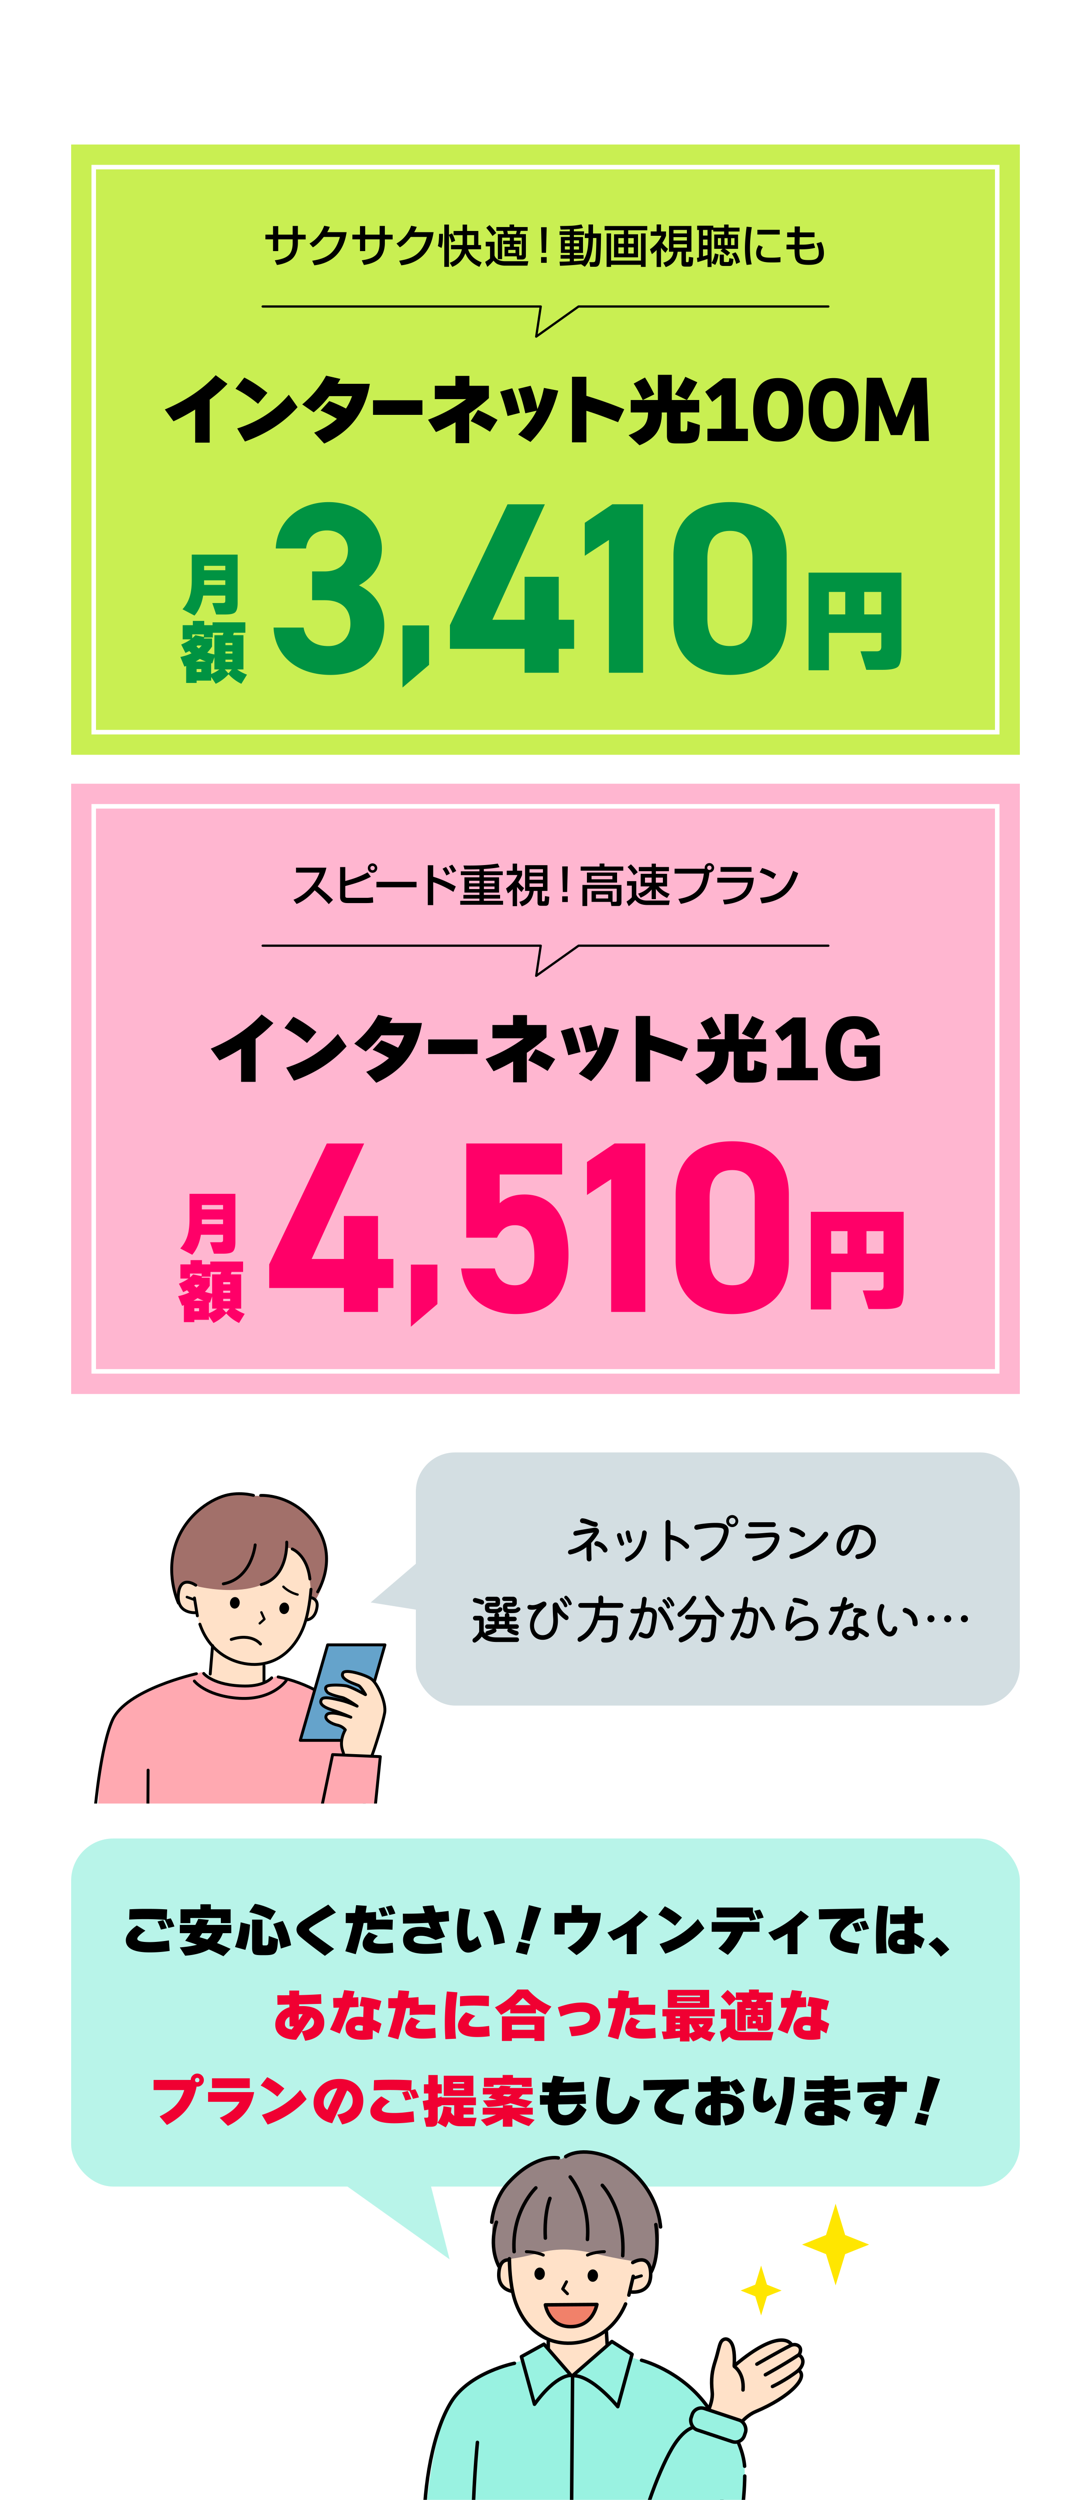
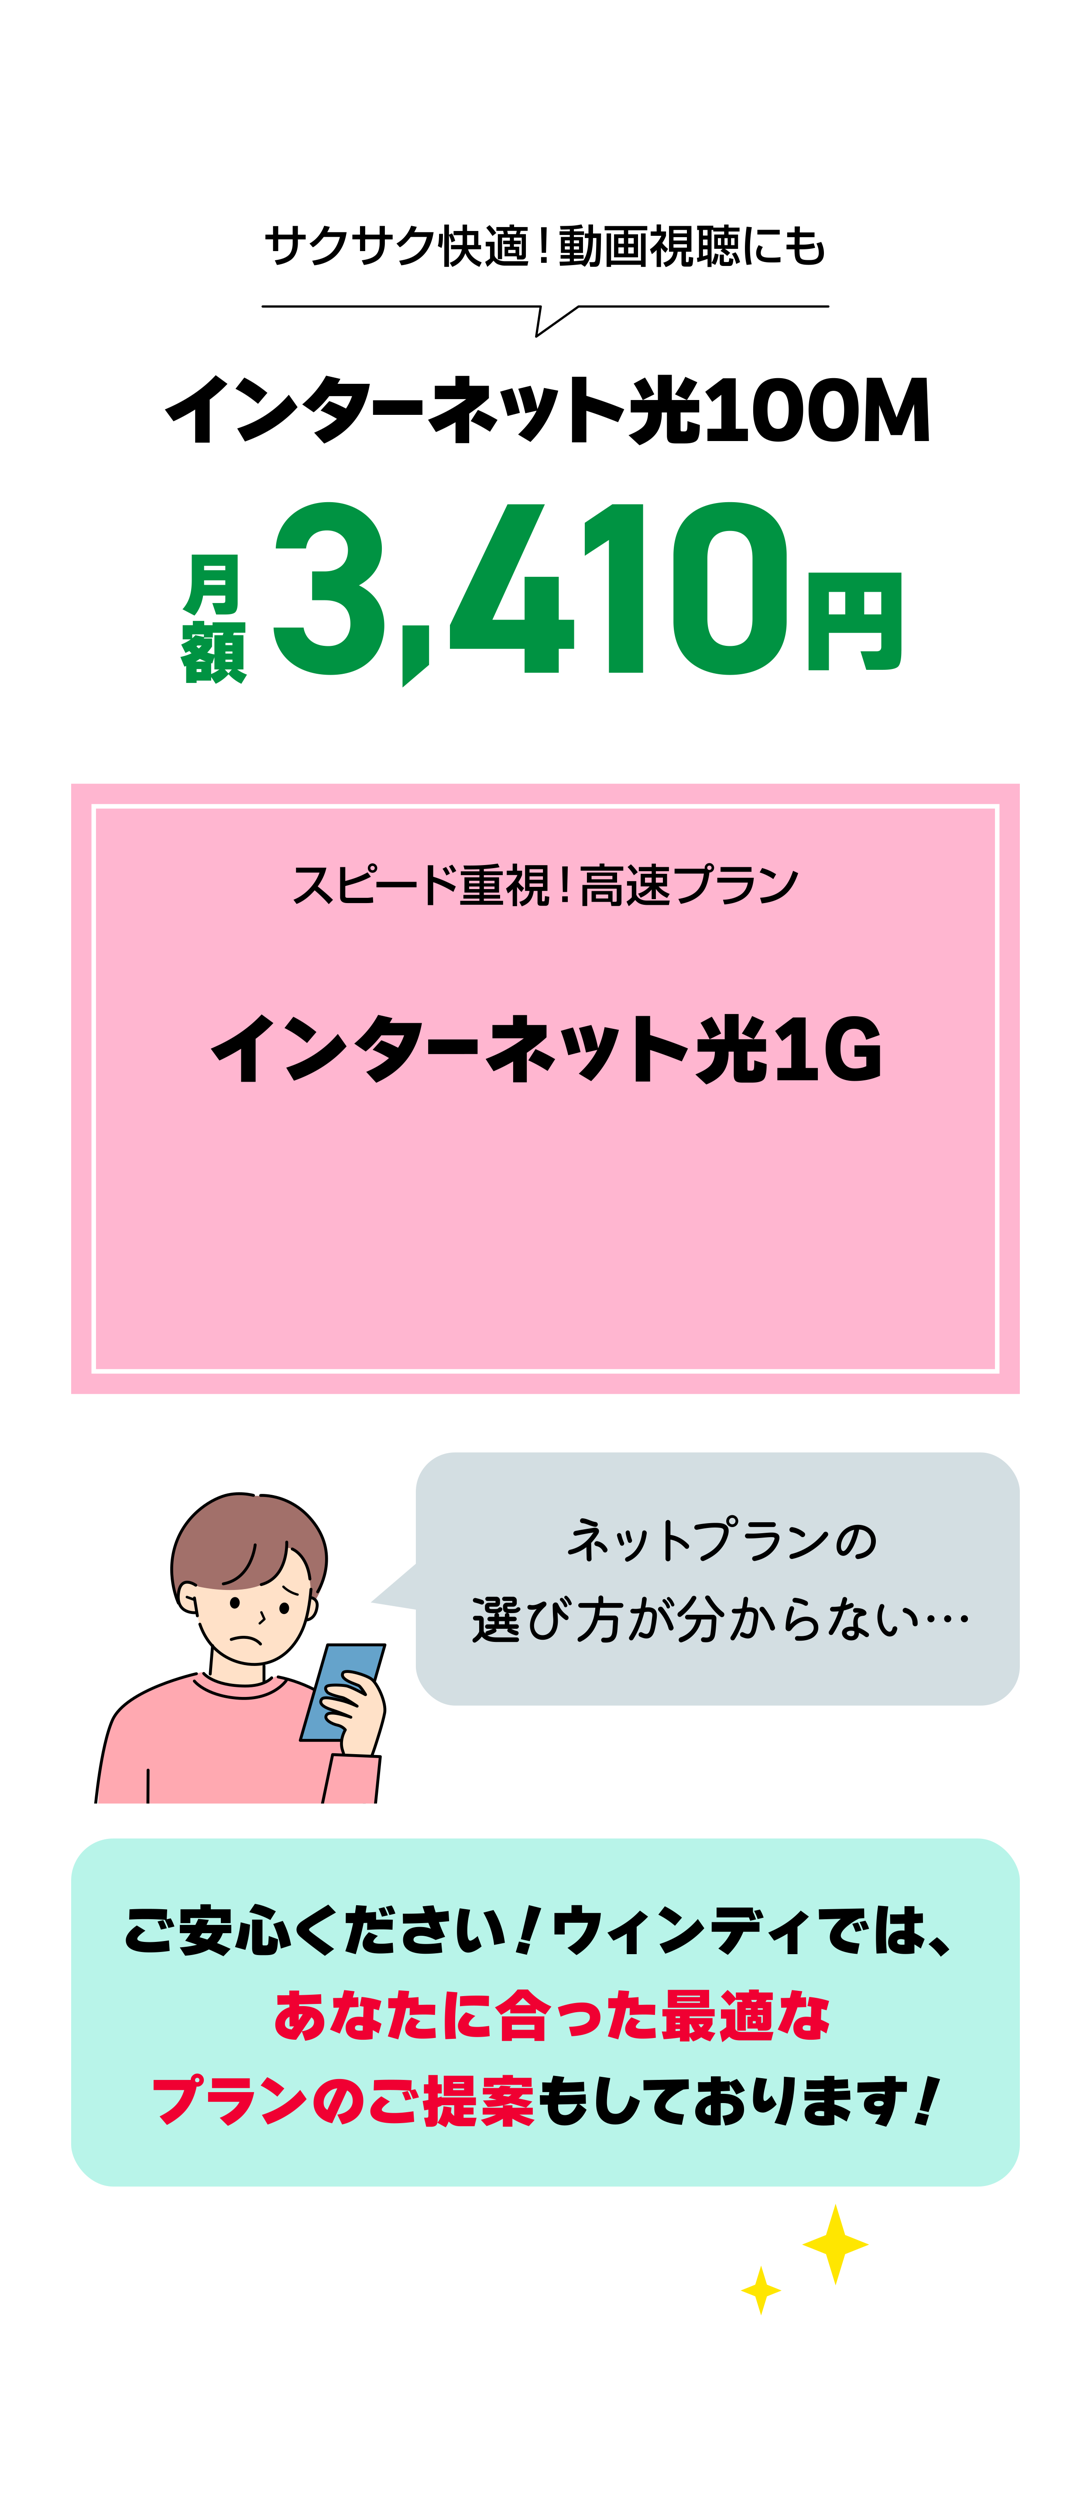
<svg xmlns="http://www.w3.org/2000/svg" id="_レイヤー_2" data-name="レイヤー 2" viewBox="0 0 345 790">
  <defs>
    <clipPath id="clippath">
      <path class="cls-17" transform="rotate(-180 77.95 519.95)" d="M25.16 469.94h105.57v100.01H25.16z" />
    </clipPath>
    <clipPath id="clippath-1">
-       <path class="cls-17" d="M126.52 672.91H257V790H126.52z" />
-     </clipPath>
+       </clipPath>
    <style>.cls-10,.cls-13,.cls-15,.cls-4,.cls-5,.cls-6,.cls-7,.cls-8{stroke:#000;stroke-linecap:round;stroke-linejoin:round}.cls-13,.cls-17,.cls-18,.cls-4,.cls-6,.cls-7,.cls-8{fill:none}.cls-10,.cls-15,.cls-4{stroke-width:1.1px}.cls-10,.cls-21,.cls-5{fill:#ffe1c8}.cls-5,.cls-6{stroke-width:.92px}.cls-7{stroke-width:.74px}.cls-8{stroke-width:.94px}.cls-18{stroke:#fff;stroke-miterlimit:10;stroke-width:1.43px}.cls-15{fill:#99f2e1}.cls-13{stroke-width:.71px}.cls-29{fill:#b8f4e9}.cls-31{fill:#d3dee2}</style>
  </defs>
  <g id="_内容" data-name="内容">
    <path fill="#fff" d="M0 0h345v790H0z" />
    <rect class="cls-31" x="131.5" y="459" width="191" height="80" rx="12.42" ry="12.42" />
    <g clip-path="url(#clippath)">
      <path d="M114.62 571.36H31s.37-24.05 6.39-30.85c5.07-5.73 26.49-12.13 26.49-12.13s2.96 4.17 11.21 4.63c8.24.46 11.95-3.24 11.95-3.24s18.1 4.34 21.86 11.48c4.73 9.01 5.74 30.1 5.74 30.1z" fill="#ffa9b1" />
      <path d="M80.68 472.71s13.88-.43 20.13 10.93c6.25 11.37-1.11 22.09-1.11 22.09l-42.33 1.7s-7.18-12.18-.5-22.51c11.36-17.56 23.81-12.22 23.81-12.22z" fill="#a2706a" />
      <path class="cls-21" d="M90.79 489.1c7.27.73 7.45 13.4 7.45 13.4s1.01 6.56-2.79 13.05c-3.8 6.49-8.05 9.78-11.94 10.15v6.11s-4.07 1.67-9.82.93c-4.83-.62-7.41-2.41-7.41-2.41l1.11-10.37s-4.54-3.87-4.92-10.05c0 0-3.11.92-5.64-2.6-1-1.39-.38-5.59 1.13-6.59s4.98.71 4.98.71 27.04 6.4 27.86-12.32z" />
      <path class="cls-5" d="M98.22 504.85s2.37.28 2.06 2.84c-.51 4.19-3.32 4.23-3.32 4.23" />
      <path class="cls-6" d="M98.34 502.24c-.34 4.01-1.09 9.18-2.78 12.96-2.69 6.02-7.73 10.72-15.02 10.8-5.36.06-13.89-2.68-17.34-12.73" />
      <ellipse cx="74.26" cy="506.51" rx="1.83" ry="1.54" transform="rotate(-83.07 74.269 506.518)" />
      <ellipse cx="89.88" cy="508.25" rx="1.83" ry="1.54" transform="rotate(-83.07 89.887 508.254)" />
      <path class="cls-7" d="M82.65 509.52l.97 2.16-1.49 1.34" />
      <path class="cls-6" d="M61.49 504.99l.92 5.64m-.51-9.67s-4.89-3.51-5.5 2.87c-.61 6.39 5.59 5.81 5.59 5.81" />
      <path stroke-width=".8" fill="none" stroke="#000" stroke-linecap="round" stroke-linejoin="round" d="M61.51 505.57l-2.4-.87" />
      <path class="cls-6" d="M82.43 472.59s10.52-.73 17.58 9.7c7.06 10.43.44 20.77.44 20.77m-20.31-30.49s-4.89-1.4-9.84.33c-5.68 1.98-12.86 7.58-15.22 16.73-2.36 9.15 1.35 16.99 1.35 16.99m34.24-19.28s.59 11.06-8.05 13.42m-1.93-12.55s-1.02 10.64-10.07 12.32m21.79-11.02s4.7 1.79 5.59 9.48" />
      <path class="cls-7" d="M89.62 501.43s1.58 1.74 4.48 2.49" />
      <path class="cls-6" d="M83.48 526.39v5.02m-16.26-11.35l-.75 8.97m48.8 41.85c-.69-7.09-2.5-21.11-5.46-27.6s-13.34-11.67-21.86-13.34m-57.79 40.94s1.69-18.86 5.37-27.23c4.3-9.78 26.58-14.72 26.58-14.72m23.8 1.3s-2.2 2.64-8.43 2.59c-10.03-.08-13.06-3.98-13.06-3.98m17.95-9.29s-2.69-3.61-9.24-1.45" />
      <path fill="#9ce2ef" stroke-width=".92" stroke="#000" stroke-linecap="round" stroke-linejoin="round" d="M46.83 559.4l-.06 12.1" />
      <path class="cls-6" d="M90.54 531.06s-4.45 6.67-15.93 5.56c-9.8-.95-13.15-5.37-13.15-5.37" />
      <path fill="#65a3cb" stroke-width=".92" stroke="#000" stroke-linecap="round" stroke-linejoin="round" d="M121.73 519.81l-8.66 30.18H94.95l8.66-30.18h18.12z" />
      <path class="cls-5" d="M116.18 558.72s1.77-4.71 2.28-6.3c.52-1.59 2.6-7.9 3.18-11.13.58-3.23-2.28-9.46-4.36-10.81-2.08-1.36-8.17-3.13-8.85-1.78-1.15 2.26 4.56 3.58 5.17 4.09.68.57 2.1 2.81 1.98 2.77 0 0-4.62-2.58-6.2-2.82-1.59-.24-4.15-.33-5.46-.06-1.45.3-.98 1.5-.37 2.13.61.63 3.38 1.38 4.72 1.66 1.16.24 4.66 2.71 4.66 2.71s-2.82-1.31-5.13-1.83-5.45-1.36-6.12-.32-.13 2.22 3.21 3.31c3.33 1.09 6.06 2.34 6.06 2.34s-2.3-.79-4.25-1.14-3.51-.25-3.65.98c-.13 1.1 1.9 2.27 3.61 2.65 1.73.38 2.53 1.5 2.53 1.5s-2.02 3.19-.84 6.58c1.03 2.98.73 5.21.73 5.21" />
      <path fill="#ffa9b1" stroke-width=".92" stroke="#000" stroke-linecap="round" stroke-linejoin="round" d="M118.21 575.27l2.05-20.14-15.08-.64-3.99 19.26" />
    </g>
    <path d="M187.06 492.66c.02.42-.32.77-.73.78a.769.769 0 01-.8-.73c-.02-.85-.07-2.45-.1-3.77-1.48 1.14-3.13 1.9-4.98 2.29a.698.698 0 01-.83-.6c-.03-.41.24-.78.63-.87 3.33-.73 5.68-2.92 7.09-5.01.44-.63.58-.49.25-.44-.53.08-3.65.58-5.39.99-.41.1-.8-.15-.87-.56a.79.79 0 01.61-.92c1.73-.37 5.18-.88 5.61-.97 1.63-.32 2.4.78 1.46 2.09-.65 1-1.33 1.87-2.07 2.65.02 1.41.08 3.91.12 5.07zm-3.64-12.04c0-.46.34-.82.75-.8 1.46.05 2.8.99 4.15 1.16.41.05.71.39.71.78-.02.44-.37.78-.78.75-1.31-.12-2.77-1.04-4.08-1.16-.42-.03-.75-.36-.75-.73zm8.26 9.91c-.34.2-.8.05-.99-.32-.44-.87-1.17-1.44-2.07-1.61-.42-.08-.71-.46-.66-.85.08-.46.49-.76.92-.7 1.29.24 2.46 1.12 3.14 2.38.2.39.05.87-.34 1.1zm4.43-2.41c-.37-.8-.78-1.94-.99-2.82-.08-.37.17-.73.54-.82.37-.07.73.19.82.54.17.75.51 1.73.83 2.45.15.34.03.75-.29.92-.34.2-.75.07-.92-.27zm1.6 4.95c-.14-.37.05-.8.42-.95 3.59-1.61 4.66-5.32 4.95-7.89.05-.39.42-.66.8-.58.41.1.68.48.63.88-.53 4.37-2.62 7.55-5.88 8.94-.36.17-.78-.03-.92-.41zm.87-5.9c-.29-.76-.58-1.8-.73-2.74-.05-.37.22-.71.59-.78.36-.05.7.22.75.58.14.83.39 1.72.63 2.35.14.36-.02.77-.36.94-.34.17-.75.02-.88-.34zm19.12 2.07c-.25.31-.73.31-1.02 0-1.43-1.55-2.87-2.38-4.67-2.69v6.09c0 .41-.34.77-.78.77-.41 0-.77-.34-.77-.77v-11.52c0-.42.36-.78.77-.78s.78.36.78.78v3.94c2.21.27 4.3 1.58 5.69 3.04.29.31.29.8 0 1.14zm3.86 3.57c-.15-.39.03-.83.44-1 3.66-1.58 5.73-3.71 6.66-6.88.44-1.51.22-1.97-1.04-2.12-1.87-.22-4.27 0-7.19.63-.41.08-.8-.2-.87-.61-.03-.46.24-.85.66-.95 2.26-.46 5.73-.77 7.65-.53 3.03.39 2.7 2.63 2.28 4.03-1.14 3.65-3.54 6.15-7.6 7.89a.784.784 0 01-1-.44zm8.09-12.12c0-1.05.87-1.9 1.9-1.9s1.9.87 1.9 1.9-.85 1.9-1.9 1.9-1.9-.87-1.9-1.9zm2.93 0c0-.58-.46-1.02-1.02-1.02s-1.02.44-1.02 1.02.46 1.02 1.02 1.02 1.02-.46 1.02-1.02zm5.28 12c-.07-.41.2-.82.63-.9 2.84-.61 4.93-2.18 6.03-4.49.65-1.34.58-1.53-.59-1.53-1.41-.02-4.71.48-7.6.39-.44-.02-.76-.37-.75-.82.03-.43.39-.75.82-.71 3.14.15 5.92-.31 7.68-.31 2.97 0 2.67 1.84 1.79 3.71-1.33 2.75-3.77 4.56-7.12 5.27a.736.736 0 01-.88-.61zm-.49-10.13a.749.749 0 110-1.5h7.21a.749.749 0 110 1.5h-7.21zm15.87 2.98c-.75-.68-1.77-1.14-2.92-1.33-.42-.07-.73-.44-.68-.87.05-.46.44-.78.88-.73 1.5.2 2.96 1 3.81 1.73.34.29.36.83.03 1.19-.29.31-.8.31-1.12 0zm-3.59 6.47c-.05-.42.24-.83.68-.94 3.01-.71 7.24-2.82 10.13-6.7.27-.36.76-.42 1.12-.15.34.29.42.8.15 1.16-2.5 3.31-6.9 6.36-11.2 7.28a.751.751 0 01-.88-.65zm20.86 0c-.07-.41.22-.78.63-.85 2.86-.44 4.4-2.01 4.3-4.35-.08-1.92-1.72-3.42-3.76-3.45-.99 4.64-3.13 8.81-5.42 8.26-2.16-.51-2.31-4.35-.32-7.07 2.99-4.05 9.55-3.38 10.83 1.07.78 2.75-.71 6.44-5.41 7.07-.41.05-.8-.26-.85-.68zm-.41-8.55c-3.72.73-4.69 5.08-3.93 6.36.99 1.67 3.21-2.91 3.93-6.36zm-105.7 25.46c-.54.66-1.09.85-2.62.85-.44 0-.83 0-1.19-.03.27.1.48.36.48.68v.51h1.62c.37 0 .7.31.7.7s-.31.7-.7.7h-1.62v.99h2.29a.704.704 0 110 1.41h-1.68c.56.32 1.17.56 1.77.71.37.09.61.44.53.8-.1.39-.49.66-.88.56-.8-.19-1.7-.58-2.4-1.05a.621.621 0 01-.08-.95l.07-.07h-3.98s.08.07.12.12c.25.31.2.73-.1.94-.63.42-1.46.76-2.38.99-.08.02-.17.02-.24.02.8.51 1.8.65 3.08.65h6.22c.39 0 .73.34.71.73 0 .39-.32.73-.71.73h-6.22c-2.36 0-3.82-.51-4.84-1.72-.51.73-1.22 1.41-2 1.84-.32.17-.75.02-.88-.36-.14-.34 0-.75.32-.97.75-.53 1.38-1.27 1.73-2.06v-3.54h-1.24c-.39 0-.71-.34-.71-.73s.32-.73.71-.73h1.56c.61 0 1.12.51 1.12 1.12v3.74c.17.31.36.58.58.8l-.02-.03c-.1-.36.12-.73.49-.82.65-.19 1.31-.44 1.8-.71h-1.7a.704.704 0 110-1.41h2.24v-.99h-1.5c-.39 0-.71-.31-.71-.7s.32-.7.71-.7h1.5v-.51c0-.29.19-.54.43-.66-.2.02-.43.02-.68.02-1.67 0-2.75-.07-2.75-1.67v-.49c0-.61.49-1.12 1.12-1.12h2.23v-.56h-2.57c-.36 0-.66-.31-.66-.66s.31-.68.66-.68h2.86c.61 0 1.12.51 1.12 1.12v.9c0 .61-.51 1.12-1.12 1.12h-2.26v.32c0 .46.36.42 1.46.42 1.02 0 1.22-.05 1.45-.31.25-.27.65-.34.92-.15.32.2.39.61.17.9-.37.46-.76.7-1.46.78.31.08.54.37.54.71v.51h1.84v-.51c0-.39.31-.7.68-.73-.8-.14-1.27-.53-1.27-1.58v-.49c0-.61.49-1.12 1.12-1.12H162v-.56h-2.55c-.37 0-.66-.31-.66-.66s.31-.68.66-.68h2.84c.61 0 1.12.51 1.12 1.12v.9c0 .61-.49 1.12-1.12 1.12h-1.85v.32c0 .46.36.42 1.48.42 1 0 1.21-.05 1.43-.31.25-.27.65-.34.93-.15.31.2.37.61.15.9zm-14.84-3.35c.08-.39.48-.65.87-.56.63.14 1.43.36 2.12.61.39.14.59.56.49.97a.71.71 0 01-.92.44c-.65-.24-1.39-.46-2.02-.61a.714.714 0 01-.54-.85zm10.06 7.74v-.99h-1.84v.99h1.84zm10.12-4.83c-.73.24-1.6.29-2.38.15a.742.742 0 01-.54-.92c.08-.37.48-.6.87-.51 1.6.34 3.08-.61 3.88-.99.9-.42 1.85.66.71 1.61-5.37 5.05-3.25 8.57-1.24 8.89 1.8.31 4.25-.85 3.88-5.52-.1-1.19-.15-3.72-.15-3.81 0-1.02 1.29-1.34 1.72-.46.68 1.43 1.34 2.5 2.94 3.64.34.24.46.7.27 1.05-.17.37-.63.49-.95.27-1-.68-1.9-1.6-2.45-2.35.02.8.14 2.26.12 2.94-.1 3.47-2.01 5.75-4.83 5.75-4.25 0-5.49-5.69-1.84-9.76zm8.64-.88c-.27-.73-.59-1.22-1.14-1.72a.526.526 0 01-.05-.75c.19-.22.54-.24.76-.05.61.56 1.05 1.22 1.41 2.09.12.27-.02.59-.29.71a.52.52 0 01-.7-.29zm1.43-.63c-.27-.71-.66-1.29-1.21-1.82-.2-.19-.2-.51-.02-.7.19-.2.53-.22.73-.03.66.61 1.04 1.17 1.44 2.12.12.27-.02.59-.27.71a.508.508 0 01-.68-.29zm16.57-.38c.41 0 .75.34.75.75s-.34.75-.75.75h-6.61c-.07.87-.17 1.68-.32 2.46h4.91c.63 0 1.11.51 1.09 1.14-.05 1.05-.14 2.55-.24 3.69-.25 2.48-1.17 3.96-4.44 3.67a.757.757 0 01-.65-.87c.05-.42.46-.7.87-.65 2.31.29 2.58-.78 2.7-2.41.08-.95.15-2.12.2-3.08h-4.83c-.97 3.2-2.8 5.49-5.46 6.75a.674.674 0 01-.93-.44c-.1-.41.1-.83.48-1.04 3.03-1.53 4.74-4.64 5.12-9.23h-4.64c-.42 0-.77-.34-.77-.75s.36-.75.77-.75h5.61v-1.63c0-.42.36-.75.76-.75s.76.34.76.75v1.63h5.61zm11.34 4.24c-.14 1.79-.54 3.76-.78 4.59-.68 2.36-2.26 2.97-4.61 1.78-.36-.19-.49-.65-.29-1.02.19-.36.63-.49 1-.29 2.14 1.14 2.63.39 3.23-5.2.07-.63.07-1.75-2.52-1.22-.78 3.09-2.02 6.29-3.54 8.6-.22.34-.68.43-1.02.19a.766.766 0 01-.17-1.02c1.45-2.19 2.52-4.83 3.21-7.46-.71.1-1.39.14-2.24.07-.39-.02-.68-.37-.65-.8.05-.39.41-.66.82-.65.88.08 1.53.05 2.43-.12.2-1.02.36-2.04.46-3.01.03-.39.39-.68.78-.66.39.03.7.39.66.8-.08.83-.24 1.7-.42 2.6 3.54-.46 3.74 1.73 3.64 2.82zm5.24 3.36c.15.41-.1.88-.54 1.05-.42.14-.87-.12-.99-.54-.61-2.23-1.9-4.32-3.13-5.63-.31-.34-.27-.83.05-1.1.37-.31.9-.27 1.21.08 1.22 1.46 2.79 4.23 3.4 6.14zm-3.29-7.92c-.2-.2-.24-.53-.05-.75.2-.22.54-.25.76-.05.61.56 1.07 1.22 1.43 2.07.12.29-.02.61-.29.73a.53.53 0 01-.7-.29c-.27-.73-.61-1.24-1.16-1.72zm3.25 1.36c-.25.12-.56 0-.68-.29-.27-.7-.65-1.27-1.19-1.8-.2-.19-.22-.51-.02-.7.19-.2.51-.22.73-.03.65.59 1.04 1.17 1.45 2.12.12.27-.02.6-.29.7zm1.4 2.97a.959.959 0 01.31-1.14c1.63-1.24 3.13-3.04 4.1-4.73.2-.36.65-.51 1.02-.36.39.15.56.6.36.95-1.12 2.07-2.96 4.2-4.78 5.54-.34.24-.82.12-1-.27zm11.12-.3c.63 0 1.12.51 1.1 1.14-.05 2.23-.24 4.37-.46 5.42-.34 1.67-1.58 2.35-3.74 2.07a.783.783 0 01-.65-.88c.05-.41.44-.7.87-.63 1.12.17 1.85.15 2.06-.88.15-.78.36-2.58.42-4.76h-3.28c-.54 3.28-3.03 6.19-6.17 7.21-.41.14-.85-.12-.95-.56-.1-.43.14-.85.56-1 2.67-.97 4.44-2.96 5.01-5.64h-2.84c-.41 0-.73-.34-.73-.73s.32-.75.73-.75h8.06zm3.5.39c-.24.37-.73.48-1.09.22-1.72-1.29-3.65-3.74-4.79-5.71-.2-.36-.02-.82.37-.95.42-.14.88.05 1.1.42.9 1.48 2.07 3.21 4.18 4.88.36.27.44.77.22 1.14zm10.86.14c-.14 1.79-.54 3.76-.78 4.59-.68 2.36-2.26 2.97-4.61 1.78-.36-.19-.49-.65-.29-1.02.19-.36.63-.49 1-.29 2.14 1.14 2.63.39 3.23-5.2.07-.63.07-1.75-2.52-1.22-.78 3.09-2.02 6.29-3.54 8.6-.22.34-.68.43-1.02.19a.766.766 0 01-.17-1.02c1.45-2.19 2.52-4.83 3.21-7.46-.71.1-1.39.14-2.24.07-.39-.02-.68-.37-.65-.8.05-.39.41-.66.82-.65.88.08 1.53.05 2.43-.12.2-1.02.36-2.04.46-3.01.03-.39.39-.68.78-.66.39.03.7.39.66.8-.08.83-.24 1.7-.42 2.6 3.54-.46 3.74 1.73 3.64 2.82zm4.7 4.42c-.42.14-.87-.12-.99-.54-.61-2.23-1.9-4.32-3.13-5.63-.31-.34-.27-.83.05-1.1.37-.31.9-.27 1.21.08 1.22 1.46 2.79 4.23 3.4 6.14.15.41-.1.88-.54 1.05zm6.9 2.43c.03-.41.41-.7.82-.66 4.05.36 5.51-1.55 5-3.25-.7-2.33-4.5-2.09-6.99 1.27-.25.36-.7.53-1.09.41a.949.949 0 01-.71-.92c.02-2.23.53-4.83 1.27-6.51.17-.37.61-.53.99-.36.36.17.53.61.36.99-.48 1.19-1.04 3.28-1.16 4.64 3.43-3.57 8.16-2.84 8.79.24.51 2.45-1.17 5.24-6.58 4.96-.42-.02-.73-.39-.7-.82zm-.1-11.22a.74.74 0 01-.68-.82.79.79 0 01.87-.7c1.34.14 2.6.51 3.6 1.05.37.2.53.68.34 1.09-.14.36-.59.49-.95.29-.88-.51-1.94-.82-3.18-.92zm15.55 2.46c-.78 2.38-1.87 5.05-3.42 7.43-.22.36-.7.44-1.05.22a.776.776 0 01-.2-1.05c1.39-2.16 2.35-4.3 3.06-6.32-.71.07-1.41.1-2.09.07a.72.72 0 01-.66-.8c.05-.39.39-.7.8-.68.77.02 1.62-.03 2.46-.17.25-.82.48-1.61.68-2.38.1-.41.49-.65.9-.53.39.1.63.51.53.9-.14.51-.31 1.07-.48 1.65.54-.17 1.05-.37 1.53-.61.37-.19.8-.05.97.31.17.39.02.85-.34 1.04-.78.39-1.7.71-2.69.93zm7.8 8.16c-.24.32-.7.39-1.02.15-.49-.37-1.19-.87-2.01-1.24.03.85-.37 2.41-2.43 2.41-3.62 0-4.44-4.81.71-4.3-.36-3.08.66-4.03 1.73-4.42-.36-.05-.73-.07-1.09-.05-.41.03-.76-.24-.78-.63-.03-.42.27-.78.7-.8 3.94-.17 4.28 2.26 2.52 2.43-1.73.17-2.02.82-1.55 3.71 1.29.44 2.38 1.19 3.08 1.72.32.24.37.71.14 1.02zm-4.5-1.58c-1.51-.51-2.99.22-2.16 1.09.61.65 2.48.95 2.16-1.09zm8.06-8.16c.17-.37.61-.54.99-.37s.54.59.39.97c-2.33 5.25 1.94 9.83 2.63 6.68.08-.43.46-.71.88-.68.42.07.73.48.63.87-.36 1.56-1.17 2.35-2.41 2.35-2.55 0-5.2-4.93-3.11-9.81zm10.35 5.73c.02-1.7-.9-2.94-2.5-3.37-.41-.12-.68-.54-.59-.94.12-.46.56-.75.99-.63 2.01.54 3.89 2.53 3.71 5.12-.02.43-.42.75-.88.68-.41-.05-.71-.42-.71-.87zm4.71-1.51c0-.61.49-1.12 1.12-1.12s1.12.51 1.12 1.12-.51 1.12-1.12 1.12-1.12-.49-1.12-1.12zm5.29 0c0-.63.51-1.12 1.12-1.12s1.12.51 1.12 1.12-.49 1.12-1.12 1.12-1.12-.49-1.12-1.12zm5.29 0c0-.61.51-1.12 1.12-1.12s1.12.49 1.12 1.12-.51 1.12-1.12 1.12-1.12-.49-1.12-1.12z" />
    <path class="cls-31" d="M117.21 506.41l30.96 4.92-8.67-24-22.29 19.08z" />
-     <path class="cls-29" d="M142.17 714l-9.34-36.67-44-1.33 53.34 38z" />
    <rect class="cls-29" x="22.5" y="581" width="300" height="110" rx="13.31" ry="13.31" />
    <path d="M53.65 616.53c-2.12.31-4.23.47-6.32.47-5.03 0-7.54-1.28-7.54-3.85 0-1.48 1.16-3.03 3.47-4.66l2.72 1.64c-1.72 1.2-2.57 2.05-2.57 2.56 0 .71 1.32 1.06 3.96 1.06 1.68 0 3.7-.18 6.05-.54l.23 3.33zm1.49-7.71l-1.89.45c-.28-.82-.65-1.67-1.12-2.57-2.06-.14-4.16-.22-6.28-.22-1.67 0-3.34.05-5 .14l.11-3.24c1.7-.1 3.46-.14 5.26-.14 2.74 0 4.95.06 6.64.18l-.14 3.11 1.26-.29c.44.72.83 1.58 1.17 2.57zm-2.41.56l-1.85.41c-.3-.88-.65-1.73-1.06-2.56l1.8-.43c.42.77.79 1.63 1.12 2.57zm17.72 1.55c-.43 1.19-1.04 2.23-1.84 3.11 1.37.53 2.8 1.15 4.3 1.85l-2.25 2.32c-1.6-.8-3.13-1.52-4.61-2.16-1.92 1.08-4.42 1.75-7.49 2l-1.71-2.63c2.29-.18 4.11-.46 5.45-.85-1.16-.42-2.41-.83-3.74-1.24.62-.79 1.19-1.6 1.71-2.41h-3.4v-2.61h4.91c.35-.66.65-1.3.92-1.91l3.33.34c-.28.61-.52 1.13-.72 1.57h7.83v2.61h-2.7zm2.49-3.19h-3.1v-1.62h-9.65v1.62h-3.11v-4.37h6.3v-1.58h3.29v1.58h6.26v4.37zm-7.38 5.2c.62-.54 1.12-1.21 1.49-2.02h-3.13c-.3.5-.58.93-.83 1.28.85.24 1.67.49 2.47.74zm13.51-4.71c-.18 2.69-.67 5.35-1.48 7.97l-3.28-.9c.85-2.18 1.45-4.79 1.8-7.81l2.95.74zm8.15-4.21l-1.73 2.75c-1.92-1.09-4.15-1.91-6.68-2.47l1.8-2.65c2 .32 4.21 1.11 6.61 2.36zm.69 8.83c-.08 1.57-.2 2.64-.36 3.2-.19.73-.54 1.22-1.04 1.46s-1.35.36-2.54.36h-1.44c-1.12 0-1.84-.11-2.18-.34-.42-.29-.63-.94-.63-1.94v-8.95H83v7.67c0 .2.03.34.08.4s.18.09.37.09h.65c.38 0 .62-.17.7-.52.05-.19.11-1.01.18-2.47l2.93 1.04zm4.14 1.89l-3.24 1.04c-.5-2.84-1.31-5.43-2.41-7.76l3.02-.97c1.25 2.36 2.12 4.93 2.63 7.69zm14.19-10.35c-2.18 1.25-3.66 2.1-4.43 2.56-1.67.97-2.84 1.69-3.51 2.16-.38.26-.58.5-.58.7 0 .17.17.4.52.68 1.03.85 3.5 2.66 7.42 5.42l-2.92 2.18c-3.36-2.45-5.93-4.43-7.7-5.96-.85-.73-1.28-1.51-1.28-2.32 0-.97.54-1.84 1.63-2.59 1.09-.76 3.89-2.53 8.42-5.33l2.43 2.5zm17.98 2.29l-.11 3.17c-.97-.08-2.1-.13-3.38-.13-1.63 0-3.17.06-4.63.18l.04-2.23c-.25.01-.64.02-1.15.04-.66 3.16-1.49 6.44-2.5 9.86l-3.29-.94c1.04-3.04 1.87-6 2.47-8.89-1.62-.01-2.4-.02-2.34-.02l.02-3.17c.95.02 1.92.02 2.92 0 .13-.94.25-1.76.34-2.48l3.35.23c-.07.47-.19 1.18-.34 2.14 1.03-.05 2.12-.13 3.28-.23l.04 2.47c1.86-.07 3.63-.07 5.31 0zm.16 10.39c-1.37.18-2.78.27-4.25.27-3.64 0-5.45-1.03-5.45-3.08 0-1.14.66-2.35 1.98-3.64l2.84 1.17c-.97.8-1.46 1.4-1.46 1.78 0 .47.86.7 2.59.7 1.04 0 2.23-.11 3.56-.32l.18 3.11zm-1.76-11.78l-1.85.41c-.3-.88-.65-1.73-1.06-2.56l1.8-.43c.42.77.79 1.63 1.12 2.57zm2.41-.55l-1.89.45c-.26-.79-.64-1.66-1.13-2.59l1.85-.43c.44.72.83 1.58 1.17 2.57zm17 2.39c-1.02.11-2.1.2-3.24.29.62 1.75 1.28 3.31 1.96 4.66l-3.01.99c-1.67-.89-3.2-1.33-4.59-1.33-1.6 0-2.39.42-2.39 1.26 0 .9 1.31 1.35 3.92 1.35 1.55 0 3.17-.14 4.88-.41l.29 3.1c-1.68.26-3.46.4-5.33.4-4.7 0-7.06-1.48-7.06-4.43 0-1.2.44-2.17 1.33-2.92.94-.77 2.23-1.15 3.89-1.15 1.34 0 2.53.19 3.56.58-.31-.7-.58-1.32-.79-1.87-2.52.13-5.19.21-8.01.23l-.05-3.11c2.32.02 4.63-.03 6.95-.16-.05-.13-.29-.86-.72-2.18l3.47-.31c.22.74.44 1.49.67 2.23 1.39-.12 2.75-.27 4.07-.45l.2 3.24zm10.26 7.99c-1.62 1.28-3.03 1.93-4.23 1.94-.91.01-1.67-.41-2.29-1.26-.84-1.15-1.26-2.96-1.26-5.42 0-2.27.28-4.7.85-7.31l3.31.45c-.6 2.35-.9 4.54-.9 6.57s.31 3.19.92 3.19c.47 0 1.25-.48 2.36-1.44l1.24 3.28zm7.36-1.15l-3.4.67c-.4-3.52-1.53-6.92-3.4-10.22l3.2-.81c1.91 3.07 3.11 6.53 3.6 10.37zm7.97.4l-1.01 3.38-3.51-.81 1.01-3.37 3.51.79zm3.54-11.34l-3.65 10.42-2.79-.63 2.52-10.76 3.92.97zm18.84 1.51c-.24 3.25-1.05 5.99-2.43 8.21-1.21 1.96-2.96 3.66-5.26 5.11l-2.86-2.3c3.62-1.96 5.79-4.6 6.5-7.94h-7.38v3.71h-3.24v-6.79h5.4v-2.48h3.33v2.48H190zm14.93 1.15c-1 1.08-2.2 2.15-3.6 3.22v8.64h-3.13v-6.5c-1.4.86-2.81 1.61-4.23 2.25l-1.89-2.56c4.24-1.75 7.66-4.07 10.28-6.95l2.57 1.89zm10.72.32l-2.2 2.57a26.274 26.274 0 00-5.27-3.51l2.07-2.65c1.97 1.02 3.77 2.21 5.4 3.58zm7.07 3.35c-3.17 3.56-7.28 6.25-12.33 8.05l-1.82-3.06c4.92-1.56 8.95-4.19 12.1-7.9l2.05 2.92zm17.45 1.12h-5.11c-1.18 2.86-2.81 5.29-4.91 7.31l-2.99-2.02c1.82-1.56 3.17-3.32 4.05-5.29h-6.16v-3.06h15.12v3.06zm-1.1-3.91l-1.85.43c-.1-.29-.23-.64-.4-1.06H226.6v-3.11h11.5v1.42c.35.67.67 1.45.97 2.32zm2.41-.56l-1.89.45c-.29-.86-.66-1.73-1.12-2.59l1.84-.41c.46.73.85 1.58 1.17 2.56zm14.3-.32c-1 1.08-2.2 2.15-3.6 3.22v8.64h-3.13v-6.5c-1.4.86-2.81 1.61-4.23 2.25l-1.89-2.56c4.24-1.75 7.66-4.07 10.28-6.95l2.57 1.89zm17.54.49c-.5.01-1.07.06-1.71.14-1.22.61-2.37 1.34-3.44 2.2-1.52 1.21-2.29 2.27-2.29 3.19 0 1.28 1.97 2.11 5.92 2.48l-.68 3.31c-5.81-.49-8.71-2.3-8.71-5.42 0-1.78 1.16-3.68 3.47-5.71l-6.88.2-.07-3.19 14.33-.27.05 3.06zm-.9 3.92l-1.85.43c-.31-.91-.67-1.77-1.06-2.57l1.8-.43c.42.77.79 1.63 1.12 2.57zm2.41-.56l-1.89.45c-.29-.86-.66-1.73-1.12-2.59l1.84-.41c.46.73.85 1.58 1.17 2.56zm6.07-7.07c-.48 3.16-.72 6.32-.72 9.5 0 1.88.1 3.63.29 5.24l-3.28.16c-.12-1.72-.18-3.46-.18-5.24 0-3.44.22-6.75.67-9.92l3.22.25zm11.48 10.31l-1.19 2.99c-.89-.6-1.57-1.03-2.03-1.3v2.81c-.91.16-1.89.23-2.93.23-3.59 0-5.38-1.24-5.38-3.71 0-1.2.41-2.13 1.22-2.79.78-.62 1.83-.94 3.15-.94.28 0 .55.02.81.05v-2.18c-1.49.05-2.99.07-4.52.05l-.05-2.99c1.58.01 3.11 0 4.57-.05v-2.56h3.13v2.41c1.18-.06 2.06-.11 2.66-.16l.05 3.02-2.72.14v3.1c.82.35 1.89.97 3.22 1.85zm-6.35 1.77v-1.57c-.43-.12-.8-.18-1.12-.18-.8 0-1.21.29-1.21.86 0 .61.51.92 1.53.92.4 0 .66-.01.79-.04zm14.19 1.51l-2.72 2.29c-1.19-1.6-2.48-2.91-3.89-3.94l2.68-2.21c1.48 1.14 2.78 2.43 3.92 3.87z" />
    <path d="M102.55 639.17c0 1.78-.65 3.17-1.96 4.18-1.02.79-2.38 1.31-4.09 1.57l-1.04-2.97-1.82 2.66c-1.99-.04-3.56-.43-4.7-1.19-1.26-.83-1.89-2.02-1.89-3.58 0-1.27.4-2.4 1.21-3.38s1.89-1.7 3.26-2.14l-.02-.85-3.76.09-.05-3.02c1.06.01 2.32.01 3.8 0v-1.48h3.11c-.01.41-.02.89-.02 1.44 2.32-.05 4.64-.14 6.97-.29l.07 3.04c-1.7.05-4.05.1-7.04.16v.59c.29-.02.61-.04.95-.04 2.38 0 4.18.52 5.4 1.55 1.08.92 1.62 2.14 1.62 3.65zm-9.57 1.21h-1.4c-.02-.74-.04-1.76-.04-3.06-.96.53-1.44 1.29-1.44 2.29s.71 1.59 2.14 1.75l.74-.97zm2.77-3.84c-.1-.01-.28-.02-.54-.02s-.52 0-.74.02v1.93l1.28-1.93zm3.56 2.47c0-.59-.28-1.09-.83-1.49l-3.02 4.41c.88-.13 1.65-.38 2.32-.74 1.02-.55 1.53-1.28 1.53-2.18zm14.06-4.74c-.52.02-1.44.05-2.77.09-.89 2.66-1.94 5.43-3.15 8.3l-3.1-1.28c1.12-2.2 2.08-4.51 2.9-6.93l-1.8.04-.11-3.08c.61 0 1.57-.01 2.86-.04.24-.89.45-1.71.63-2.47l3.28.38c-.22.84-.4 1.5-.54 1.98.44-.02 1.02-.05 1.73-.09l.07 3.1zm7.27 5.26l-.9 3.08c-.43-.26-1.04-.61-1.84-1.04l-.09 2.79c-.94.17-1.98.25-3.13.25-3.59 0-5.38-1.28-5.38-3.83 0-1.02.36-1.85 1.09-2.49.73-.64 1.74-.96 3.03-.96.5 0 .98.04 1.44.11l.11-3.29c-.28-.05-.68-.11-1.21-.2l.58-2.88c2.1.22 4.18.64 6.25 1.28l-.79 2.93c-.3-.08-.85-.23-1.64-.43l-.13 3.42c.79.32 1.66.75 2.61 1.28zm-5.88.67c-.52-.13-.97-.2-1.35-.2-.78 0-1.17.29-1.17.88s.5.85 1.49.85c.46 0 .78-.02.97-.05l.05-1.48zm22.9-6.63l-.11 3.19c-.97-.08-2.1-.13-3.38-.13-1.63 0-3.17.06-4.63.18l.04-2.23c-.25.01-.64.02-1.15.04-.66 3.16-1.49 6.44-2.5 9.86l-3.29-.94c1.03-3.01 1.85-5.98 2.47-8.91h-2.34l.02-3.17c.95.02 1.92.02 2.92 0 .13-.94.25-1.76.34-2.48l3.35.23c-.07.47-.19 1.18-.34 2.14 1.03-.05 2.12-.13 3.28-.23l.04 2.47c2.02-.07 3.79-.08 5.31-.02zm.16 10.41c-1.37.18-2.78.27-4.25.27-3.64 0-5.45-1.03-5.45-3.08 0-1.15.66-2.37 1.98-3.65l2.84 1.19c-.97.8-1.46 1.4-1.46 1.78 0 .3.28.5.83.59.35.06.94.09 1.76.09 1.12 0 2.3-.1 3.56-.31l.18 3.11zm6.82-14.35c-.48 3.49-.72 6.61-.72 9.34 0 2.02.1 3.78.29 5.29l-3.37.16c-.12-1.66-.18-3.38-.18-5.17 0-3.05.22-6.35.65-9.9l3.33.27zm10.21 13.84c-1.34.18-2.67.27-3.98.27-4.03 0-6.05-1.18-6.05-3.55 0-1.3.85-2.72 2.54-4.28l2.95 1.17c-.59.44-1.09.91-1.49 1.4-.41.49-.61.88-.61 1.15 0 .34.21.57.62.71.41.14 1.12.21 2.13.21s2.21-.11 3.71-.32l.18 3.24zm-.22-12.71l-.05 3.24c-1.97-.13-3.53-.2-4.68-.2-1.52 0-3.01.07-4.46.22l.05-3.15c1.7-.14 3.52-.22 5.44-.22 1.33 0 2.57.04 3.71.11zm14.84 5.49h-8.1v-1.35c-.96.71-1.93 1.32-2.92 1.84l-1.93-2.38c2.88-1.4 5.26-3.28 7.15-5.63h3.28c1.9 2.23 4.37 4.03 7.42 5.38l-1.91 2.5c-1.01-.47-2-1.04-2.99-1.73v1.37zm2.66 8.73H169v-.86h-7.13v.86h-3.15v-7.76h13.41v7.76zm-3.13-3.52v-1.58h-7.13v1.58H169zm-6.07-7.8h4.91c-.88-.71-1.71-1.48-2.5-2.3-.76.8-1.56 1.57-2.41 2.3zm26.93 3.82c0 2.1-1.03 3.66-3.1 4.68-1.51.76-3.52 1.2-6.03 1.33l-.79-2.97c1.78-.07 3.15-.25 4.12-.54 1.66-.49 2.48-1.32 2.48-2.48s-.92-1.71-2.75-1.71-3.98.5-6.5 1.51l-.88-2.95c2.88-1.01 5.46-1.51 7.74-1.51 1.82 0 3.24.43 4.25 1.28.97.83 1.46 1.95 1.46 3.37zm17.37-3.91l-.11 3.19c-.97-.08-2.1-.13-3.38-.13-1.63 0-3.17.06-4.63.18l.04-2.23c-.25.01-.64.02-1.15.04-.66 3.16-1.49 6.44-2.5 9.86l-3.29-.94c1.03-3.01 1.85-5.98 2.47-8.91h-2.34l.02-3.17c.95.02 1.92.02 2.92 0 .13-.94.25-1.76.34-2.48l3.35.23c-.07.47-.19 1.18-.34 2.14 1.03-.05 2.12-.13 3.28-.23l.04 2.47c2.02-.07 3.79-.08 5.31-.02zm.16 10.41c-1.37.18-2.78.27-4.25.27-3.64 0-5.45-1.03-5.45-3.08 0-1.15.66-2.37 1.98-3.65l2.84 1.19c-.97.8-1.46 1.4-1.46 1.78 0 .3.28.5.83.59.35.06.94.09 1.76.09 1.12 0 2.3-.1 3.56-.31l.18 3.11zm7.64-.09c-1.66.25-3.38.43-5.17.54l-.58-2.43h1.46v-4.79h-1.26v-2.27h16.51v2.27h-7.94v.54h7.27v1.94c-.42.8-.92 1.54-1.49 2.21.16.05.96.23 2.41.56l-1.66 2.65c-1.08-.34-2.02-.77-2.83-1.3-.76.53-1.62.97-2.59 1.33l-1.12-1.57v1.57h-3.02v-1.26zm9.21-9.4h-13.05v-5.65h13.05v5.65zm-9.21 3.26v-.54h-1.4v.54h1.4zm0 1.98v-.49h-1.4v.49h1.4zm-1.41 2.12c.31-.01.78-.04 1.4-.09v-.56h-1.4v.65zm7.73-10.73v-.47h-7.25v.47h7.25zm0 1.82v-.45h-7.25v.45h7.25zm-3.3 6.75v2.92c.62-.19 1.18-.4 1.67-.63-.52-.65-.94-1.41-1.28-2.29h-.4zm3.64 1.05c.37-.32.67-.67.9-1.04h-1.67c.2.38.46.73.77 1.04zm8.93 2.88c-.72.65-1.46 1.24-2.23 1.76l-.77-3.35c.74-.44 1.43-.92 2.05-1.42v-2.68h-1.69V635h4.54v6.07c.11.72.81 1.08 2.11 1.08h9.95l-.68 2.65H234c-1.57 0-2.69-.39-3.37-1.17zm4.18-10.97c-.07-.25-.14-.46-.2-.63h-1.91v-.18l-2.05 2.02c-.74-1-1.63-1.96-2.66-2.88l2.09-2.12c.91.72 1.79 1.62 2.63 2.7v-1.89h4.16v-.94h3.1v.94h4.41v2.36h-1.98c-.07.14-.17.35-.31.63h1.82v7.22c0 .65-.15 1.12-.46 1.4-.31.29-.83.43-1.56.43h-2.14l-.18-.65h-3.2v-3.76h1.12v-.47h-1.64v4.9h-2.7v-9.07h1.67zm1.02 2.47h1.64v-.47h-1.64v.47zm1.73-3.1c.05.13.12.34.22.63h1.28c.11-.2.22-.41.32-.63h-1.82zm1.42 7.4v-.7h-.92v.7h.92zm2.24-4.3v-.47h-1.58v.47h1.58zm-.47 4.21h.02c.3 0 .45-.15.45-.45v-2.05h-1.58v.47h1.12v2.03zm14.21-5.06c-.52.02-1.44.05-2.77.09-.89 2.66-1.94 5.43-3.15 8.3l-3.1-1.28c1.12-2.2 2.08-4.51 2.9-6.93l-1.8.04-.11-3.08c.61 0 1.57-.01 2.86-.04.24-.89.45-1.71.63-2.47l3.28.38c-.22.84-.4 1.5-.54 1.98.44-.02 1.02-.05 1.73-.09l.07 3.1zm7.27 5.26l-.9 3.08c-.43-.26-1.04-.61-1.84-1.04l-.09 2.79c-.94.17-1.98.25-3.13.25-3.59 0-5.38-1.28-5.38-3.83 0-1.02.36-1.85 1.09-2.49.73-.64 1.74-.96 3.03-.96.5 0 .98.04 1.44.11l.11-3.29c-.28-.05-.68-.11-1.21-.2l.58-2.88c2.1.22 4.18.64 6.25 1.28l-.79 2.93c-.3-.08-.85-.23-1.64-.43l-.13 3.42c.79.32 1.66.75 2.61 1.28zm-5.89.67c-.52-.13-.97-.2-1.35-.2-.78 0-1.17.29-1.17.88s.5.85 1.49.85c.46 0 .78-.02.97-.05l.05-1.48zM64.46 657.33c0 .58-.2 1.07-.61 1.48-.41.41-.89.61-1.46.61-.02 0-.1 0-.22-.02-.61 3.01-1.78 5.54-3.49 7.58-1.42 1.67-3.38 3.19-5.89 4.55l-2.32-2.7c2.16-1.06 3.84-2.21 5.04-3.47 1.25-1.32 2.16-2.94 2.74-4.86h-9.68v-3.2h11.75c.01-.55.22-1.03.63-1.42s.89-.59 1.44-.59 1.06.2 1.47.6c.4.4.6.89.6 1.45zm-1.39 0c0-.19-.07-.35-.2-.49s-.29-.2-.49-.2-.35.07-.49.2-.2.29-.2.49c0 .47.23.7.68.7s.68-.23.68-.7zm17.29 3.82c-.46 2.6-1.43 4.81-2.93 6.61-1.32 1.6-3.11 2.95-5.36 4.05l-2.59-2.54c1.32-.53 2.51-1.2 3.58-2.02 1.26-.95 2.15-1.96 2.68-3.04H65.8v-3.06h14.56zm-1.37-1.28H67.04v-3.08h11.95v3.08zm10.91.14l-2.2 2.57a26.274 26.274 0 00-5.27-3.51l2.07-2.65c1.97 1.02 3.77 2.21 5.4 3.58zm7.07 3.35c-3.17 3.56-7.28 6.25-12.33 8.05l-1.82-3.06c4.92-1.56 8.95-4.19 12.1-7.9l2.05 2.92zm17.92.36c0 4.09-2.23 6.64-6.7 7.65l-1.51-3.11c1.42-.2 2.55-.65 3.4-1.35.97-.78 1.46-1.79 1.46-3.02 0-1.5-.59-2.59-1.78-3.26L105.04 671c-1.61-.36-2.92-1.01-3.94-1.96-1.3-1.19-1.94-2.7-1.94-4.54 0-2.09.78-3.86 2.33-5.32s3.49-2.19 5.8-2.19c2.5 0 4.44.74 5.83 2.21 1.18 1.26 1.76 2.77 1.76 4.52zm-8.23-3.76c-1.18.08-2.19.58-3.04 1.48-.85.9-1.28 1.93-1.28 3.08 0 1.03.4 1.78 1.19 2.25l3.13-6.8zm24.31 10.57c-2.12.31-4.23.47-6.32.47-5.03 0-7.54-1.28-7.54-3.85 0-1.48 1.16-3.03 3.47-4.66l2.72 1.64c-1.72 1.2-2.57 2.05-2.57 2.56 0 .71 1.32 1.06 3.96 1.06 1.68 0 3.7-.18 6.05-.54l.23 3.33zm1.49-7.71l-1.89.45c-.28-.82-.65-1.67-1.12-2.57-2.06-.14-4.16-.22-6.28-.22-1.67 0-3.34.05-5 .14l.11-3.24c1.7-.1 3.46-.14 5.26-.14 2.74 0 4.95.06 6.64.18l-.14 3.11 1.26-.29c.44.72.83 1.58 1.17 2.57zm-2.41.56l-1.85.41c-.3-.88-.65-1.73-1.06-2.56l1.8-.43c.42.77.79 1.63 1.12 2.57zm12.71 2.63c-.02.49-.08 1.01-.16 1.55.28.46.62.82 1.03 1.1v-3.37h-4v.16c-.41.17-.82.32-1.22.45v3.82c0 .92-.16 1.55-.48 1.88-.32.33-.85.5-1.59.5h-1.55l-.68-2.86h.68c.28 0 .46-.04.54-.13s.13-.28.13-.58v-1.85c-.38.08-.82.16-1.3.23l-.5-2.97c.48-.06 1.08-.16 1.8-.31v-2.05h-1.4v-2.9h1.4v-2.93h2.95v2.93h1.28v2.9h-1.28v1.35c.47-.13.88-.27 1.22-.41v.32h10.87v2.45h-3.91v.74h3.15v2.18h-3.15v1.04h4.1l-.63 2.68h-4.59c-1.56 0-2.75-.5-3.58-1.51-.25.68-.56 1.31-.94 1.87l-2.63-1.46c1.08-1.43 1.72-3.16 1.93-5.2l2.5.38zm6.93-3.66h-9.36v-6.37h9.36v6.37zm-2.93-3.87v-.5h-3.49v.5h3.49zm0 2.04V660h-3.49v.52h3.49zm12.27 9.03c-1.18.76-2.89 1.54-5.15 2.34l-1.82-1.98c2.03-.54 3.63-1.09 4.81-1.66h-4.23v-2.16h6.39v-.76c-1.39.29-2.99.46-4.79.5l-1.51-2.05c1.81-.04 3.24-.11 4.28-.23-.55-.13-1.39-.33-2.52-.59.36-.31.76-.67 1.21-1.08h-3.01v-2.03h5.02c.2-.23.41-.48.63-.76l3.19.22c-.06.08-.2.26-.41.54h7.33v2.03h-3.19c-.41.49-.83.92-1.28 1.28 1.19.24 2.63.56 4.34.95l-1.96 1.98h2.12v2.16h-4.23c1.18.56 2.78 1.12 4.82 1.66l-1.84 2c-2.24-.8-3.98-1.6-5.2-2.39v2.56h-3.01v-2.52zm9.06-10.08h-3.04v-.61h-8.98v.61h-3.04v-2.84h5.92v-.9h3.26v.9h5.89v2.84zm-7.31 3.1c.35-.19.67-.42.95-.68h-2.32c-.08.1-.21.23-.38.41.64.1 1.22.19 1.75.27zm-1.62 2.75h2.88v.77h4.32c-1.79-.54-3.45-1.02-4.99-1.44-.71.28-1.45.5-2.21.67z" fill="#f00032" />
    <path d="M185.49 666.71c-1.6 3.31-3.91 4.97-6.93 4.97-1.72 0-3.04-.52-3.98-1.57-.9-1-1.35-2.36-1.35-4.09 0-.31 0-.62.02-.92l-2.47.04-.07-3.01c.76.01 1.7.02 2.83.04.04-.23.09-.57.16-1.03h-2.18l-.05-3.08c1.1.05 2.06.08 2.88.09.14-.55.34-1.29.59-2.21l3.51.43c-.2.61-.39 1.21-.56 1.78 2.35-.02 4.61-.11 6.79-.25l.09 3.01c-2.47.11-5.03.18-7.67.22-.07.32-.14.67-.22 1.04 2.8-.04 5.57-.14 8.33-.32l.07 2.97-2.12.07 2.32 1.82zm-2.93-1.8c-2.09.06-4.1.11-6.05.14-.01.26-.02.56-.02.9.01 1.64.74 2.47 2.18 2.47 1.6 0 2.89-1.17 3.89-3.51zm19.81-1.04c-1.46 5-4.06 7.51-7.78 7.51-1.79 0-3.2-.5-4.25-1.49-1.21-1.15-1.82-2.89-1.82-5.22 0-2.58.34-5.39 1.01-8.44l3.46.49c-.72 3.05-1.08 5.61-1.08 7.69 0 1.27.22 2.19.67 2.76.45.57 1.16.85 2.12.85 2.06 0 3.58-1.91 4.54-5.72l3.13 1.58zm15.45-3.69c-.5.01-1.07.06-1.71.14-1.22.61-2.36 1.34-3.42 2.2-1.52 1.21-2.29 2.27-2.29 3.19 0 1.28 1.97 2.11 5.9 2.48l-.68 3.31c-5.81-.49-8.71-2.3-8.71-5.42 0-1.76 1.16-3.67 3.49-5.71l-6.89.2-.05-3.19 14.31-.27.05 3.06zm17.75.52l-2.74 1.21c-.59-1.09-1.28-2.16-2.09-3.2l.07 2.05c-.82.04-1.78.07-2.9.11v.83c.25-.01.44-.02.56-.02 2.18 0 3.87.43 5.05 1.29 1.18.86 1.77 2.07 1.77 3.63 0 2.87-1.99 4.57-5.98 5.11l-.85-3.08c2.29-.22 3.44-.92 3.44-2.12 0-1.27-1.12-1.91-3.37-1.91-.13 0-.34 0-.63.02v6.97c-.52.06-1.08.09-1.69.09-1.92 0-3.44-.36-4.57-1.08-1.2-.78-1.8-1.88-1.8-3.31 0-1.13.41-2.15 1.24-3.06.88-.96 2.11-1.66 3.71-2.09v-1.17l-4.01.11-.05-3.08c1.28.02 2.64.02 4.07-.02v-1.82h3.11v1.69c.62-.04 1.56-.09 2.81-.16v.4l2.3-1.12c.98 1.16 1.83 2.41 2.54 3.74zm-10.77 7.76v-3.33c-1.22.43-1.84 1.08-1.84 1.94 0 .91.61 1.37 1.84 1.39zm20.8-3.42c-.61.68-1.31 1.27-2.11 1.76-.85.54-1.58.81-2.18.81-2.12 0-3.19-1.37-3.19-4.1 0-2.26.34-4.58 1.01-6.98l3.42.43c-.77 2.84-1.15 4.82-1.15 5.92 0 .72.16 1.08.47 1.08.4 0 1.1-.58 2.12-1.73l1.6 2.81zm5.74-8.5c-.12 5.57-1.08 10.63-2.88 15.17l-3.56-.83c1.06-2.18 1.82-4.42 2.29-6.71.44-2.22.68-4.85.72-7.88l3.44.25zm17.6 10.8l-1.21 3.11c-1.58-.95-2.88-1.65-3.89-2.11v3.13c-.94.17-2.09.25-3.47.25-3.96 0-5.94-1.27-5.94-3.82 0-1.09.44-1.95 1.32-2.57s2.11-.94 3.68-.94c.32 0 .72.02 1.19.05v-.72c-2.69.04-4.76.05-6.21.05l-.04-2.79c2.14.05 4.22.05 6.25.02v-.85c-1.9.04-3.75.05-5.56.05l-.05-2.81c1.7.06 3.58.07 5.62.02v-1.39h3.22v1.28c1.27-.06 2.7-.14 4.28-.23l.09 2.84c-1.19.06-2.65.11-4.37.16v.83c1.75-.06 3.41-.14 4.97-.23l.09 2.88-5.06.11v1.37c1.81.52 3.51 1.28 5.09 2.29zm-8.32 1.33v-1.42c-.46-.1-.91-.14-1.35-.14-1.09 0-1.64.27-1.64.81s.62.83 1.87.83c.53 0 .9-.02 1.12-.07zm26.2-10.76l-.07 3.17c-.88-.02-2.05-.04-3.53-.05v.59c0 1.96-.26 3.81-.79 5.56-.47 1.55-1.2 3.19-2.2 4.91l-3.53-1.04c.97-1.37 1.58-2.35 1.82-2.95-.48.12-.9.18-1.26.18-1.16 0-2.12-.28-2.86-.83-.8-.59-1.21-1.39-1.21-2.39 0-1.08.42-1.93 1.26-2.56.79-.6 1.82-.9 3.08-.9.84 0 1.6.11 2.27.32v-.95c-3.58.07-6.47.18-8.69.32l.09-3.15c1.33-.05 4.19-.11 8.57-.2 0-.7-.01-1.32-.04-1.87h3.51v1.84h3.58zm-7.36 6.77c0-.5-.5-.76-1.51-.76s-1.57.29-1.57.86.48.85 1.44.85c.48 0 .87-.09 1.18-.27.31-.18.46-.41.46-.68zm14.28 3.69l-1.01 3.38-3.51-.81 1.01-3.37 3.51.79zm3.54-11.34l-3.65 10.42-2.79-.63 2.52-10.76 3.92.97z" />
    <g clip-path="url(#clippath-1)">
      <path d="M177.67 682.32s-11.63-3.41-19.18 10.91c-7.15 13.54 1.5 26.33 1.5 26.33s3.03 4.77 16.17 7.9c9.67 2.3 28.21-6.77 28.21-6.77s3.01-2.26 3.76-9.78 1.15-19.33-10.36-26.37c-14.09-8.61-20.11-2.22-20.11-2.22z" fill="#968383" />
      <path class="cls-10" d="M163.41 715.02s-5.33-3.4-5.67 3.46c-.31 6.41 6.38 5.81 6.38 5.81" />
      <path class="cls-4" d="M176.55 681.95s-7.15-1.5-15.68 7.75c-5 5.42-5.38 12.56-5.38 12.56" />
      <path d="M165.59 745.97s-14.1 2.46-21.77 11.58c-7.66 9.12-9.78 42.88-9.78 42.88l93.28.75s3.82-27.11-3.39-40.25c-6.39-11.66-25.2-16.17-25.2-16.17l-17.68 6.02-15.47-4.81z" fill="#99f2e1" />
      <path class="cls-21" d="M170.31 712.01c-6.65 1.77-9.46 1.83-9.56 1.9 0 0 .3 9.94 2.47 14.28 3.6 7.21 7.52 9.99 10.62 11.69l-.52 6.03 8.12 4.86 11.19-6.57-1.29-7.3s6.66-5.8 7.51-12.38c0 0 3.25 1.2 6.21-2.38 1.16-1.41.8-5.95-.73-7.13s-3.97-.44-3.97-.44-4.77-.64-11.16-2.15c-7.3-1.72-12.45-2.15-18.89-.43z" />
      <path class="cls-4" d="M161.08 713.79c.07 4.31.51 9.89 2.05 14.05 2.44 6.62 7.49 12 15.27 12.61 5.73.45 15.03-1.87 19.43-12.36" />
      <ellipse cx="187.46" cy="719.14" rx="1.96" ry="1.65" transform="rotate(-88.6 187.456 719.14)" />
      <ellipse cx="170.64" cy="718.56" rx="1.96" ry="1.65" transform="rotate(-88.6 170.636 718.551)" />
      <path class="cls-8" d="M179.14 721.09l-1.2 2.25 1.5 1.53" />
      <path d="M188.75 728.26s-1.2 7.19-8.6 7.01c-6.59-.17-7.69-6.89-7.69-6.89l16.3-.12z" fill="#f1816a" stroke-width="1.1" stroke="#000" stroke-linecap="round" stroke-linejoin="round" />
      <path class="cls-4" d="M200.25 719.35l-1.39 5.96m1.23-10.29s5.48-3.4 5.67 3.46c.19 6.86-6.38 5.81-6.38 5.81m-26.01 15.68l.02 7.15m18.37-10.25l.39 6.44" />
      <path class="cls-8" d="M200.19 719.97l2.62-.76" />
      <path class="cls-4" d="M178.89 681.54s3.86-3 12.02-.43c8.16 2.58 16.85 10.99 17.98 22.65" />
      <path class="cls-8" d="M166.45 711.58s3 0 5.35 1.08m19.32-1.08s-3 0-5.35 1.08" />
      <path class="cls-15" d="M180.61 750.69s-4.44-.67-11.59 9.11l-4.14-15.05 7.14-3.94 8.58 9.87zm.45.09l12.43-10.82 6.38 4.05-4.51 16.55s-8.27-10.16-14.29-9.78z" />
      <path class="cls-4" d="M181.06 750.78l-.38 51.15m-23.69-99.67s-2.63 7.15.75 13.92m49.65-13.17s1.5 9.4-1.5 15.05m-31.98-23.33s-1.88 4.51-1.46 12.56m7.86-19.33s6.39 7.52 5.45 19.76m4.7-17.12s7.32 7.68 6.46 22.27m-27.47-21.46s-7.73 7.3-6.87 20.17m.09 35.27s-14.13 2.8-19.98 12.2c-5.85 9.4-8.65 26.22-8.65 40.57m68.83-53.73s12.04 3.01 20.31 13.92 4.14 42.88 4.14 42.88m-76.35-30.85s-1.5 15.05-1.5 31.22" />
      <path class="cls-10" d="M238.89 762.14c10.69-4.48 17.04-10.91 13.63-13.11 2.13-2.13 1.46-4.04.11-4.82 1.46-2.35-.45-3.7-2.24-3.14-1.63-2.7-7.4-2.66-18.22 6.61.19-3.2 0-6.15-1.12-7.59s-2.52-1.03-3.14.19c-.54 1.06-.87 3.18-1.68 5.72-1.07 3.32-1.46 5.72-1.01 10.01.42 4-3.29 9.81-3.29 9.81l9.79 3.37s2.84-5.23 7.18-7.05z" />
      <path class="cls-15" d="M235.51 782.48s-.07 29.38-11.42 34.78c-11.35 5.41-22.14-6.07-22.2-12.28-.06-6.2 5.97-23.32 10.54-31.12 4.57-7.8 8.23-6.92 8.23-6.92l12.18 3.58s2.22 4.12 2.63 8.86" />
      <rect class="cls-15" x="218.3" y="762.79" width="17.77" height="7.15" rx="3.04" ry="3.04" transform="rotate(18.42 227.156 766.225)" />
      <path class="cls-4" d="M232.24 747.87s3.14 2.02 2.72 7.4m4.38-8.15s6.89-4.01 10.7-5.91m-8.01 9.27s5.57-3.03 10.49-6.27m-8.25 9.97s4.33-2.02 8.15-5.04" />
    </g>
    <path d="M264.24 696.41l-3.03 9.9-7.57 3.02 7.57 3.02 3.03 9.89 3.02-9.89 7.57-3.02-7.57-3.02-3.02-9.9zm-23.56 19.55l-1.85 6.04-4.63 1.85 4.63 1.84 1.85 6.05 1.85-6.05 4.63-1.84-4.63-1.85-1.85-6.04z" fill="#ffe600" />
-     <path fill="#c9ef52" d="M22.5 45.67h300v192.86h-300z" />
    <path d="M71.92 121.31c-1.52 1.65-3.39 3.31-5.61 4.98v13.6h-4.59v-10.47c-2.32 1.44-4.6 2.68-6.85 3.72l-2.74-3.74c6.61-2.77 11.96-6.38 16.08-10.83l3.72 2.74zm12.63 2.84l-2.96 3.47c-2.25-1.91-4.62-3.49-7.12-4.74l2.79-3.57c2.66 1.38 5.08 2.99 7.29 4.83zm9.55 4.52c-4.27 4.81-9.82 8.43-16.64 10.86l-2.45-4.13c6.64-2.1 12.08-5.66 16.32-10.66l2.77 3.93zm22.85-7.38c-.79 4.71-2.45 8.65-4.98 11.8-2.3 2.88-5.45 5.25-9.45 7.09l-3.18-3.45c2.9-1.21 5.3-2.67 7.21-4.37-1.7-1-3.42-1.87-5.17-2.6l2.74-3.01c1.59.57 3.35 1.35 5.29 2.36a17.5 17.5 0 001.92-3.93h-7.21c-1.55 2.02-3.2 3.73-4.93 5.12l-3.62-2.5c3.24-2.7 5.76-5.73 7.55-9.08l4.52 1.02c-.29.53-.59 1.05-.9 1.55h10.2zm16.63 9.81h-15.62v-4.61h15.62v4.61zm21.01-5.27c-1.88 1.72-3.95 3.34-6.22 4.88v9.33h-4.32v-6.61a59.654 59.654 0 01-6.19 3.11l-2.5-3.89c4.53-1.73 8.56-3.91 12.07-6.53h-9.93v-4.2h6.51v-3.13h4.42v3.13h6.17v3.91zm2.74 6.87l-2.38 3.74c-1.99-1.28-4.02-2.4-6.1-3.35l2.28-3.55c1.97.86 4.04 1.91 6.19 3.16zm7.07-2.23l-3.89 1c-.7-2.82-1.48-5.38-2.36-7.7l3.84-1.07c.83 2.06 1.63 4.65 2.4 7.77zm12.12-7c-.88 3.42-2.01 6.41-3.4 8.99s-3.18 4.98-5.37 7.21l-3.91-2.36c2.64-2.43 4.59-4.94 5.85-7.53l-3.57.83c-.63-2.9-1.38-5.48-2.23-7.75l3.91-.95a40.51 40.51 0 012.14 7.36c.86-1.88 1.55-4.1 2.06-6.68l4.52.87zm20.87 5.88l-1.94 4.08c-4-1.59-7.34-2.79-10.03-3.62v9.98h-4.54v-20.72h4.54v6.02c4.47 1.36 8.46 2.78 11.97 4.25zm11.88 1.65c-.07 2.38-.62 4.32-1.68 5.83-1.1 1.57-2.89 2.87-5.37 3.89l-3.45-3.18c2.35-.97 3.95-1.93 4.8-2.89.85-.96 1.31-2.33 1.37-4.13v-.17h-5.49v-3.93h3.81c-.91-1.91-1.86-3.64-2.87-5.2l3.57-1.92c.91 1.41 1.89 3.18 2.94 5.32l-3.64 1.8h4.78v-7.97h4.4v7.97h4.78l-3.76-1.8c1.52-2.27 2.61-4.11 3.25-5.54l3.79 1.72c-.91 1.81-2 3.68-3.28 5.61h3.89v3.93h-5.9v5.34c0 .31.04.49.11.56.07.06.27.1.59.1h.58c.32 0 .55-.11.68-.34.08-.15.14-.41.17-.8.03-.39.05-1.09.05-2.11l3.91 1.21c0 2.48-.29 4.07-.88 4.77-.58.7-1.87 1.06-3.86 1.06h-2.89c-1.04 0-1.74-.15-2.11-.46-.44-.36-.66-1.03-.66-2.02v-7.31h-1.63l-.02.66zm27.24 8.38h-12.8v-3.89h4.4v-10.73l-2.89 2.23-2.21-3.18 5.66-4.27h3.98v15.96h3.86v3.89zm17.47-9.86c0 6.7-2.63 10.05-7.89 10.05s-7.92-3.35-7.92-10.05 2.64-10.05 7.92-10.05 7.89 3.35 7.89 10.05zm-4.57 0c0-4-1.11-6-3.33-6s-3.38 2-3.38 6 1.12 6 3.38 6 3.33-2 3.33-6zm22.1 0c0 6.7-2.63 10.05-7.89 10.05s-7.92-3.35-7.92-10.05 2.64-10.05 7.92-10.05 7.89 3.35 7.89 10.05zm-4.56 0c0-4-1.11-6-3.33-6s-3.38 2-3.38 6 1.12 6 3.38 6 3.33-2 3.33-6zm26.8 9.86h-4.44l-.27-11.68-3.79 9.79h-3.57l-3.67-9.47-.1 11.37h-4.37l.56-20.01h4.66l4.76 12.56 4.81-12.56h4.69l.73 20.01zM92.56 71.4h1.64v2.77h2.46v1.49H94.2v1.17c0 .89-.16 3.56-1.99 5.11-1.43 1.2-3.56 1.63-4.63 1.81l-.67-1.49c1.39-.2 3.34-.57 4.48-1.73 1.06-1.07 1.16-2.94 1.16-3.7v-1.19h-4.57v3.71h-1.64v-3.71h-2.41v-1.49h2.41v-2.69h1.64v2.69h4.57v-2.77zm17.05 1.97c-.41 2.4-1.58 9.38-10.21 10.48l-.67-1.46c4.66-.69 7.4-2.46 8.75-7.51h-5.1c-1.29 1.63-2.37 2.67-3.44 3.28l-1.06-1.21c.86-.5 3.31-1.96 4.64-5.61l1.76.34c-.17.46-.31.86-.81 1.69h6.14zm10.45-1.97h1.64v2.77h2.46v1.49h-2.46v1.17c0 .89-.16 3.56-1.99 5.11-1.43 1.2-3.56 1.63-4.63 1.81l-.67-1.49c1.39-.2 3.34-.57 4.48-1.73 1.06-1.07 1.16-2.94 1.16-3.7v-1.19h-4.57v3.71h-1.64v-3.71h-2.41v-1.49h2.41v-2.69h1.64v2.69h4.57v-2.77zm17.05 1.97c-.41 2.4-1.58 9.38-10.21 10.48l-.67-1.46c4.66-.69 7.4-2.46 8.75-7.51h-5.1c-1.29 1.63-2.37 2.67-3.44 3.28l-1.06-1.21c.86-.5 3.31-1.96 4.64-5.61l1.76.34c-.17.46-.31.86-.81 1.69h6.14zm2.96.53c0 2-.07 3.31-.46 4.47l-1.16-.61c.13-.41.37-1.16.4-3.86h1.21zm2.69 2.71c-.11-.84-.66-2.01-.79-2.27v10h-1.47V70.97h1.47v3.21l.96-.44c.36.59.79 1.5 1 2.37l-1.17.5zm5.25 2.16c.3.91 1.1 2.93 4.31 4.14l-.73 1.43c-2.94-1.34-3.88-3.01-4.43-4.34-1.06 2.94-3.2 3.96-4.14 4.34l-.79-1.3c2.86-1.07 3.53-2.96 3.83-4.27h-3.44v-1.33h3.64c.01-.14.03-.47.03-1.31v-1.81h-2.86v-1.33h2.86v-2.01h1.41v2.01h3.56v4.46h.86v1.33h-4.11zm1.91-1.33v-3.13h-2.21v1.86c0 .79 0 .87-.01 1.27h2.23zm3.68-1.03h2.78v4.3c.49 1.84 3.01 1.84 3.19 1.84h7.5l-.29 1.4h-7.21c-1.03 0-1.91-.36-2.07-.41-.71-.29-1.16-.83-1.43-1.17-.89 1.01-.96 1.1-1.96 1.96l-.69-1.57c.11-.07 1.1-.66 1.54-1.07v-3.83h-1.37v-1.44zm1.2-5.28c.41.4 1.37 1.39 2.11 2.51l-1.18.93c-.69-1.09-1.37-1.91-1.97-2.58l1.04-.86zm8.59 9.88h-3.83v-3.04h1.67v-.81h-2.11v-1.1h2.11v-.96h-2.46v6.8h-1.34V74h1.91c-.08-.39-.21-.91-.24-1.04h-2.13v-1.21h4.17v-.79h1.43v.79h4.28v1.21h-2.2c-.14.57-.23.8-.31 1.04h1.96v6.84c0 1.07-.89 1.17-1.17 1.17h-1.6l-.14-1zm-2.98-8.05c.08.37.1.44.2 1.04h2.53c.13-.34.2-.7.26-1.04h-2.98zm.3 6.02v1h2.31v-1h-2.31zm3.96 1.73c.19 0 .31-.03.31-.33V75.1h-2.47v.96h2.16v1.1h-2.16v.81h1.68v2.74h.47zm8.2-8.9l-.21 8.08h-1.36l-.2-8.08h1.77zm0 9.44v1.81h-1.77v-1.81h1.77zm10.93 2.26c-2.6.31-4.93.41-6.71.49l-.14-1.31c.83 0 1.73 0 3.23-.09v-.86h-2.9v-1.16h2.9v-.66h-2.81v-5.03h2.81v-.64h-3.23v-1.16h3.23v-.61c-1.36.06-2.2.06-2.9.06l-.17-1.11c3.64-.03 4.8-.1 6.76-.51l.47 1.11c-.57.14-1.23.3-2.87.39v.69h3.21v1.16h-3.21v.64h2.88v5.03h-2.88v.66h3.06v1.16h-3.06v.79c1.44-.09 2.26-.17 3.04-.26.63-1.03 1.5-2.6 1.58-7.07h-1.16v-1.44h1.16v-2.84h1.44v2.84h2.53c-.01 1.7-.06 8.31-.5 9.53-.37 1-.94 1-1.56 1h-1.36l-.24-1.46h1.17c.53 0 .61-.26.66-.37.24-.81.37-6.16.37-7.26h-1.07c-.11 5.64-1.41 7.71-2.6 9.08l-1.13-.77zm-5.18-7.55v.93h1.56v-.93h-1.56zm0 1.9v.99h1.56v-.99h-1.56zm2.84-1.9v.93h1.63v-.93h-1.63zm0 1.9v.99h1.63v-.99h-1.63zm23.22-5.09h-6.03v1.27h3.11v7.28h-7.58v-7.28h3.1v-1.27h-6.08v-1.34h13.48v1.34zm-12.86 1h1.41v8.58h9.46v-8.58h1.47v10.58h-1.47v-.67h-9.46v.67h-1.41V73.77zm3.72 1.47V77h1.74v-1.76h-1.74zm0 2.93v1.94h1.74v-1.94h-1.74zm3.12-2.93V77h1.74v-1.76h-1.74zm0 2.93v1.94h1.74v-1.94h-1.74zm10.37 6.2h-1.39v-5.36c-.8.8-1.21 1.1-1.51 1.31l-.59-1.54c1.61-1.16 2.76-2.4 3.6-4.26h-3.37v-1.37h1.87v-2.23h1.39v2.23h1.58v1.37c-.16.41-.43 1.13-1.19 2.26.27.37.81 1.09 1.84 1.87l-.81 1.23c-.26-.21-.71-.6-1.43-1.6v6.08zm9.61-12.96v8.14h-1.73v2.79c0 .46 0 .5.33.5h.24c.11 0 .21-.01.26-.26.06-.36.07-.64.11-1.4l1.37.21c-.07 1.23-.16 1.94-.23 2.2-.16.66-.84.66-.91.66h-1.47c-.7 0-1.11-.2-1.11-1.04v-3.66h-1.2c-.4 2.84-1.67 4.06-3.77 4.87l-.79-1.41c2.88-.8 3.14-2.81 3.23-3.46h-1.41v-8.14h7.08zm-5.67 1.26v1.1h4.24v-1.1h-4.24zm0 2.27v1.07h4.24v-1.07h-4.24zm0 2.24v1.09h4.24v-1.09h-4.24zm15.5 1.45h-2.61v-4.51h3.13v-.96h-3.43v-.5H225v10.43c.79-1.24 1-2.67 1.06-3.01l1.17.33c-.16 1.01-.41 2.19-1.06 3.3l-1.17-.6v1.27h-1.26v-2.54c-.79.26-2.53.83-3.18.99l-.17-1.34c.19-.03.49-.1.64-.13v-8.68h-.57v-1.36h5.1v.61h3.43v-.97h1.4v.97h3.47v1.24h-3.47v.96h3v4.51h-4.16c.31.2.87.57 1.67 1.26l-.94.97c-.26-.24-1-.94-2.11-1.57l.63-.66zm-6.17-5.97v1.79h1.44v-1.79h-1.44zm0 3.05v1.81h1.44v-1.81h-1.44zm1.44 3.09h-1.44v2.21c.8-.21 1.21-.34 1.44-.41v-1.8zm3.27-3.54v2.21h.99v-2.21h-.99zm.59 5.21h1.3v2c0 .3.07.34.41.34h.79c.36 0 .4 0 .53-1.23l1.27.26c-.1 2.03-.5 2.21-1.27 2.21h-1.89c-1.14 0-1.14-.7-1.14-1.14v-2.44zm1.5-5.21v2.21h1v-2.21h-1zm2.08 0v2.21h1.09v-2.21h-1.09zm1.42 4.48c.66.91 1.1 1.89 1.41 3.11l-1.21.56c-.3-1.31-.7-2.17-1.36-3.21l1.16-.46zm5.13-7.95c-.36 2.19-.57 4.38-.57 6.6 0 1.71.11 3.48.54 5.14l-1.59.2c-.41-1.67-.54-3.44-.54-5.27 0-.77.03-3.06.53-6.81l1.63.14zm3.51 6.25c-.31.5-.66 1.13-.66 1.86 0 1.53 1.61 1.53 3.41 1.53 1.46 0 2.29-.1 2.81-.17v1.59c-.94.09-2.03.09-2.61.09-1.87 0-5.08 0-5.08-2.97 0-1.11.49-1.96.81-2.5l1.31.59zm5.33-5.41v1.49h-7.07v-1.49h7.07zm4.71-1.07h1.67l-.04 1.89h4.66v1.5h-4.68l-.04 2.37h.88c1.7 0 2.88-.27 3.57-.43l.47 1.41c-1.57.49-4.01.49-4.28.49h-.67c0 2.93.17 3.4 2.93 3.4 1.63 0 3.16-.16 3.16-2.27 0-1.27-.31-2.07-.73-3l1.5-.46c.54 1.11.86 2.31.86 3.54 0 3.33-2.74 3.7-4.81 3.7-4.06 0-4.48-1.4-4.48-4.91h-2.54v-1.47h2.54l.03-2.37h-2.36v-1.5h2.37v-1.89z" />
    <path d="M71.25 188.21h-7.01c-.43 2.59-1.34 4.69-2.74 6.32l-3.79-1.99a10.48 10.48 0 002.42-4.48c.34-1.27.51-2.87.51-4.8v-7.99h14.51v15.24c0 1.56-.29 2.58-.86 3.06-.5.41-1.51.62-3.02.62h-2.91l-1.22-3.62h3.26c.46 0 .72-.11.79-.34.04-.1.06-.27.06-.51v-1.5zm0-8.01v-1.39h-6.71v1.39h6.71zm-6.71 4.65h6.71v-1.46h-6.71v1.46zm9.39 15.11c-.06.2-.13.46-.21.77h3.26v10.82h-1.99c.86.64 1.89 1.19 3.11 1.65l-1.78 2.89a13.17 13.17 0 01-4.05-3.02 13.172 13.172 0 01-4.05 3.02l-1.44-2.16v1.16h-4.61v.73h-3.3v-5.36c-.13.04-.31.11-.56.21l-1.26-3.06c1.31-.27 2.49-.66 3.51-1.16-.19-.17-.42-.41-.69-.73-.34.19-.75.39-1.22.62l-1.35-2.66c1.2-.5 2.21-1.04 3.02-1.63h-2.55v-4.48h3.21v-1.35h3.6v1.35h2.64v-.9h10.37v3.28h-3.67zm-13.14 1.73c.4-.33.73-.65.99-.96l2.7.58v-.84h-3.69v1.22zm1.1 7.37h3.21c-.64-.24-1.28-.52-1.91-.84-.47.33-.91.61-1.31.84zm1-4.13c.33-.3.63-.61.9-.94h-1.35s-.14.11-.32.26c.2.23.46.46.77.69zm.78 7.46v-.96h-1.5v.96h1.5zm6.77-11.66c.06-.17.13-.43.24-.77h-3.39v1.5h-2.66c-.04.07-.11.18-.19.32h2.61v2.55c-.47.7-.98 1.34-1.52 1.91.73.24 1.49.44 2.27.58v-6.09h2.64zm-3.67 12.28c.99-.4 1.85-.89 2.59-1.46H67.8v-3.86l-.67 1.97c-.13-.03-.25-.06-.36-.09V213zm4.31-1.46l1.16 1.26 1.07-1.26h-2.23zm2.42-7.67v-.71h-2.21v.71h2.21zm0 2.66v-.66h-2.21v.66h2.21zm0 2.63v-.71h-2.21v.71h2.21zm211.54-3.53c0 2.67-.35 4.34-1.05 5.02-.7.68-2.36 1.02-4.98 1.02h-5.07l-1.82-5.86h5.14c.95 0 1.43-.48 1.43-1.43V200h-16.57v11.82h-6.43v-30.86h29.36v24.68zm-17.75-11.47v-7.11h-5.18v7.11h5.18zm11.39 0v-7.11h-5.39v7.11h5.39zM98.69 180.58h3.93c4.4 0 7.41-2.31 7.41-6.79 0-3.55-2.7-6.17-6.63-6.17s-6.17 2.39-6.63 5.71H87.2c.39-8.72 7.56-14.66 16.74-14.66 9.72 0 16.82 6.71 16.82 14.66 0 6.02-3.7 9.72-7.25 11.65 4.55 2.24 8.02 6.4 8.02 12.73 0 8.64-6.02 15.58-16.97 15.58s-17.67-6.33-18.05-14.97H96c.54 3.39 3.09 5.86 7.87 5.86 4.32 0 6.94-3.09 6.94-7.02 0-4.71-2.7-7.48-8.18-7.48H98.7v-9.1zm36.99 29.53l-8.39 7.16v-19.63h8.39v12.47zm36.62-50.74l-16.59 36.49h10.18v-13.58h10.8v13.58h4.86v9.18h-4.86v7.56h-10.8v-7.56h-23.61v-7.48l18.21-38.19h11.8zm31.06 53.23h-10.8v-41.97l-7.64 5.01v-10.42l8.72-5.86h9.72v53.23zm45.4-16.28c0 11.96-8.33 16.97-17.9 16.97s-17.9-5.01-17.9-16.97v-20.68c0-12.5 8.33-16.97 17.9-16.97s17.9 4.47 17.9 16.9v20.75zm-17.9-28.55c-4.86 0-7.17 3.09-7.17 8.79v18.82c0 5.71 2.31 8.79 7.17 8.79s7.1-3.09 7.1-8.79v-18.82c0-5.71-2.31-8.79-7.1-8.79z" fill="#009342" />
    <path class="cls-18" d="M29.64 52.81h285.71v178.57H29.64z" />
    <path class="cls-13" d="M83.06 96.86h87.93l-1.43 9.52 13.39-9.52h78.99" />
    <path fill="#ffb6d0" d="M22.5 247.67h300v192.86h-300z" />
    <path d="M86.44 323.31c-1.52 1.65-3.39 3.31-5.61 4.98v13.6h-4.59v-10.47c-2.32 1.44-4.6 2.68-6.85 3.72l-2.74-3.74c6.61-2.77 11.96-6.38 16.08-10.83l3.72 2.74zm13.61 2.84l-2.96 3.47c-2.25-1.91-4.62-3.49-7.12-4.74l2.79-3.57c2.66 1.38 5.08 2.99 7.29 4.83zm9.55 4.52c-4.27 4.81-9.82 8.43-16.64 10.86l-2.45-4.13c6.64-2.1 12.08-5.66 16.32-10.66l2.77 3.93zm23.81-7.38c-.79 4.71-2.45 8.65-4.98 11.8-2.3 2.88-5.45 5.25-9.45 7.09l-3.18-3.45c2.9-1.21 5.3-2.67 7.21-4.37-1.7-1-3.42-1.87-5.17-2.6l2.74-3.01c1.59.57 3.35 1.35 5.29 2.36a17.5 17.5 0 001.92-3.93h-7.21c-1.55 2.02-3.2 3.73-4.93 5.12l-3.62-2.5c3.24-2.7 5.76-5.73 7.55-9.08l4.52 1.02c-.29.53-.59 1.05-.9 1.55h10.2zm17.61 9.81H135.4v-4.61h15.62v4.61zm21.79-5.27c-1.88 1.72-3.95 3.34-6.22 4.88v9.33h-4.32v-6.61a59.654 59.654 0 01-6.19 3.11l-2.5-3.89c4.53-1.73 8.56-3.91 12.07-6.53h-9.93v-4.2h6.51v-3.13h4.42v3.13h6.17v3.91zm2.74 6.87l-2.38 3.74c-1.99-1.28-4.02-2.4-6.1-3.35l2.28-3.55c1.97.86 4.04 1.91 6.19 3.16zm8.04-2.23l-3.89 1c-.7-2.82-1.48-5.38-2.36-7.7l3.84-1.07c.83 2.06 1.63 4.65 2.4 7.77zm12.12-7c-.88 3.42-2.01 6.41-3.4 8.99s-3.18 4.98-5.37 7.21l-3.91-2.36c2.64-2.43 4.59-4.94 5.85-7.53l-3.57.83c-.63-2.9-1.38-5.48-2.23-7.75l3.91-.95a40.51 40.51 0 012.14 7.36c.86-1.88 1.55-4.1 2.06-6.68l4.52.87zm21.84 5.88l-1.94 4.08c-4-1.59-7.34-2.79-10.03-3.62v9.98h-4.54v-20.72h4.54v6.02c4.47 1.36 8.46 2.78 11.97 4.25zM230.4 333c-.07 2.38-.62 4.32-1.68 5.83-1.1 1.57-2.89 2.87-5.37 3.89l-3.45-3.18c2.35-.97 3.95-1.93 4.8-2.89.85-.96 1.31-2.33 1.37-4.13v-.17h-5.49v-3.93h3.81c-.91-1.91-1.86-3.64-2.87-5.2l3.57-1.92c.91 1.41 1.89 3.18 2.94 5.32l-3.64 1.8h4.78v-7.97h4.4v7.97h4.78l-3.76-1.8c1.52-2.27 2.61-4.11 3.25-5.54l3.79 1.72c-.91 1.81-2 3.68-3.28 5.61h3.89v3.93h-5.9v5.34c0 .31.04.49.11.56.07.06.27.1.59.1h.58c.32 0 .55-.11.68-.34.08-.15.14-.41.17-.8.03-.39.05-1.09.05-2.11l3.91 1.21c0 2.48-.29 4.07-.88 4.77-.58.7-1.87 1.06-3.86 1.06h-2.89c-1.04 0-1.74-.15-2.11-.46-.44-.36-.66-1.03-.66-2.02v-7.31h-1.63l-.02.66zm28.22 8.38h-12.8v-3.89h4.4v-10.73l-2.89 2.23-2.21-3.18 5.66-4.27h3.98v15.96h3.86v3.89zm19.66-1.41c-2.48 1.1-5.17 1.65-8.09 1.65s-5.16-.9-6.74-2.68c-1.58-1.79-2.37-4.31-2.37-7.56s.78-5.6 2.33-7.43c1.62-1.88 3.85-2.82 6.68-2.82 2.25 0 4.04.52 5.37 1.55 1.21.94 2.12 2.4 2.72 4.4l-4.27 1.51c-.36-1.26-.84-2.17-1.46-2.72-.58-.5-1.37-.75-2.36-.75-2.88 0-4.32 2.09-4.32 6.27 0 2.17.44 3.79 1.33 4.86.76.94 1.82 1.41 3.18 1.41 1.44 0 2.66-.24 3.67-.73v-2.99h-3.74v-3.59h8.06v9.64zM92.8 284.33c3.06-1.11 6.66-4.23 8.24-8.57h-7.43v-1.56h9.6c-.2.86-.7 3.11-2.74 5.93 1.67 1.34 3.3 2.74 4.83 4.24l-1.34 1.36c-1.61-1.9-3.8-3.83-4.46-4.37-1.66 1.91-3.46 3.4-5.71 4.31l-.99-1.34zm16.39-10.32v4.4c3.41-.89 5.28-1.74 7.05-2.74l1.03 1.4c-2.61 1.37-4.54 2.01-8.08 2.94v3.08c0 .4.07.64.69.64h6.16c.56 0 1.36-.1 1.87-.21l.11 1.71c-.41.07-.93.16-2.19.16h-5.8c-.71 0-2.48 0-2.48-1.87v-9.51h1.64zm10.1.32c0 .83-.66 1.49-1.49 1.49s-1.48-.66-1.48-1.49.67-1.49 1.48-1.49 1.49.66 1.49 1.49zm-2.17 0c0 .39.31.69.69.69s.69-.3.69-.69-.3-.69-.69-.69-.69.31-.69.69zm14.6 4.35v1.73h-12.68v-1.73h12.68zm5.27-5.27v3.66c3.17.9 6.38 2.64 7.14 3.06l-.76 1.73c-1.84-1.19-4.61-2.5-6.38-3.08v7.26h-1.71v-12.61h1.71zm4.16 3.26c-.29-.64-.57-1.19-1.2-2.14l1.09-.56c.59.87.89 1.4 1.21 2.13l-1.1.57zm1.99-.81c-.31-.7-.77-1.5-1.17-2.09l1.03-.53c.56.74.81 1.14 1.27 2.01l-1.13.6zm8.48-1.17c-.77.03-2.11.07-4.73.06l-.33-1.23c.73.01 1.21.01 2.01.01 4.81 0 7.58-.43 8.85-.63l.54 1.16c-.7.13-2.11.39-4.96.56v.74h5.98v1.2H153v.7h4.81v4.81H153v.74h5.14v1.17H153v.7h6.08v1.24h-13.54v-1.24h6.06v-.7h-5.06v-1.17h5.06v-.74h-4.73v-4.81h4.73v-.7h-5.88v-1.2h5.88v-.67zm-3.27 3.65v.81h3.27v-.81h-3.27zm0 1.82v.81h3.27v-.81h-3.27zm4.67-1.82v.81h3.36v-.81h-3.36zm0 1.82v.81h3.36v-.81h-3.36zm10.49 6.21h-1.39v-5.36c-.8.8-1.21 1.1-1.51 1.31l-.59-1.54c1.61-1.16 2.76-2.4 3.6-4.26h-3.37v-1.37h1.87v-2.23h1.39v2.23h1.58v1.37c-.16.41-.43 1.13-1.19 2.26.27.37.81 1.09 1.84 1.87l-.81 1.23c-.26-.21-.71-.6-1.43-1.6v6.08zm9.61-12.96v8.14h-1.73v2.79c0 .46 0 .5.33.5h.24c.11 0 .21-.01.26-.26.06-.36.07-.64.11-1.4l1.37.21c-.07 1.23-.16 1.94-.23 2.2-.16.66-.84.66-.91.66h-1.47c-.7 0-1.11-.2-1.11-1.04v-3.66h-1.2c-.4 2.84-1.67 4.06-3.77 4.87l-.79-1.41c2.88-.8 3.14-2.81 3.23-3.46h-1.41v-8.14h7.08zm-5.67 1.26v1.1h4.24v-1.1h-4.24zm0 2.27v1.07h4.24v-1.07h-4.24zm0 2.24v1.09h4.24v-1.09h-4.24zm12.1-5.37l-.21 8.08h-1.36l-.2-8.08h1.77zm0 9.44v1.81h-1.77v-1.81h1.77zm10.05-10.36h1.54v.96h5.96v1.29h-13.48v-1.29h5.98v-.96zm4.09 12.09h.97c.23 0 .36-.09.36-.37v-3.77h-9.33v5.48h-1.51v-6.66h12.34v5.48c0 .67-.3 1.17-.87 1.17h-2.31l-.23-1.29h-6.04v-3.44h6.63v3.38zm1.44-9.24v3.18h-9.53v-3.18h9.53zm-8.07 1.06v1.07h6.6v-1.07h-6.6zm1.39 5.88v1.26h3.87v-1.26h-3.87zm9.83-4.22h2.93v4.28c.21.43.47.94 1.24 1.36.74.4 1.49.49 2.04.49h7.3l-.27 1.41h-6.8c-2.43 0-3.23-.9-3.86-1.6-.39.49-1.06 1.23-2.03 1.97l-.71-1.46c.29-.17 1.08-.69 1.67-1.34v-3.69h-1.51v-1.43zm1.23-5.33c1.01 1 1.31 1.37 2.16 2.51l-1.21.96c-.69-1.13-1.07-1.6-2-2.6l1.06-.87zm2.27 9.28c2.08-.61 3.38-1.99 3.66-2.29h-2.84v-3.97h3.47v-.83h-4.06v-1.33h4.06v-1.06h1.33v1.06h4.13v1.33h-4.13v.83h3.54v3.97h-2.67c1.11 1.29 2.14 1.83 3.5 2.37l-.83 1.29c-1.19-.61-2.47-1.36-3.54-2.87v3.23h-1.33v-3.04c-1.19 1.44-2.44 2.11-3.47 2.59l-.81-1.27zm2.18-5.08v1.61h2.1v-1.61h-2.1zm3.43 0v1.61h2.23v-1.61h-2.23zm7.12 6.75c5.54-.9 7.47-3.29 8.07-8.01h-9.26v-1.53h9.56c-.01-.07-.04-.16-.04-.3 0-.81.67-1.49 1.49-1.49s1.49.67 1.49 1.49c0 .77-.59 1.47-1.49 1.49-.17 1.71-.73 3.97-1.57 5.38-1.56 2.61-4.47 3.93-7.46 4.54l-.79-1.57zm9.13-9.84c0 .39.31.69.69.69s.69-.3.69-.69-.3-.69-.69-.69-.69.3-.69.69zm14.74 3.15c-.34 2.97-.9 7.63-9.31 8.44l-.44-1.49c.81-.03 3.2-.13 5.34-1.44 1.9-1.17 2.33-3.01 2.53-3.98h-9.67v-1.53h11.55zm-.74-3.39v1.51h-9.78V274h9.78zm6.89 3.81c-1.07-.79-2.84-1.66-4.31-2.1l.77-1.4c1.26.36 2.5.77 4.43 1.96l-.89 1.54zm-4.17 5.9c5.34-.39 8.44-2.44 10.43-8.51l1.61.73c-2.1 6.1-5.18 8.8-11.51 9.58l-.53-1.8z" />
-     <path d="M70.54 390.21h-7.01c-.43 2.59-1.34 4.69-2.74 6.32L57 394.54a10.48 10.48 0 002.42-4.48c.34-1.27.51-2.87.51-4.8v-7.99h14.51v15.24c0 1.56-.29 2.58-.86 3.06-.5.41-1.51.62-3.02.62h-2.91l-1.22-3.62h3.26c.46 0 .72-.11.79-.34.04-.1.06-.27.06-.51v-1.5zm0-8.01v-1.39h-6.71v1.39h6.71zm-6.71 4.65h6.71v-1.46h-6.71v1.46zm9.38 15.11c-.06.2-.13.46-.21.77h3.26v10.82h-1.99c.86.64 1.89 1.19 3.11 1.65l-1.78 2.89a13.17 13.17 0 01-4.05-3.02 13.172 13.172 0 01-4.05 3.02l-1.44-2.16v1.16h-4.61v.73h-3.3v-5.36c-.13.04-.31.11-.56.21l-1.26-3.06c1.31-.27 2.49-.66 3.51-1.16-.19-.17-.42-.41-.69-.73-.34.19-.75.39-1.22.62l-1.35-2.66c1.2-.5 2.21-1.04 3.02-1.63h-2.55v-4.48h3.21v-1.35h3.6v1.35h2.64v-.9h10.37v3.28H73.2zm-13.13 1.73c.4-.33.73-.65.99-.96l2.7.58v-.84h-3.69v1.22zm1.09 7.37h3.21c-.64-.24-1.28-.52-1.91-.84-.47.33-.91.61-1.31.84zm1.01-4.13c.33-.3.63-.61.9-.94h-1.35s-.14.11-.32.26c.2.23.46.46.77.69zm.77 7.46v-.96h-1.5v.96h1.5zm6.77-11.66c.06-.17.13-.43.24-.77h-3.39v1.5h-2.66c-.04.07-.11.18-.19.32h2.61v2.55c-.47.7-.98 1.34-1.52 1.91.73.24 1.49.44 2.27.58v-6.09h2.64zm-3.66 12.28c.99-.4 1.85-.89 2.59-1.46h-1.56v-3.86l-.67 1.97c-.13-.03-.25-.06-.36-.09V415zm4.3-1.46l1.16 1.26 1.07-1.26h-2.23zm2.43-7.67v-.71h-2.21v.71h2.21zm0 2.66v-.66h-2.21v.66h2.21zm0 2.63v-.71h-2.21v.71h2.21zm212.96-3.53c0 2.67-.35 4.34-1.05 5.02-.7.68-2.36 1.02-4.98 1.02h-5.07l-1.82-5.86h5.14c.95 0 1.43-.48 1.43-1.43V402h-16.57v11.82h-6.43v-30.86h29.36v24.68zM268 396.17v-7.11h-5.18v7.11H268zm11.39 0v-7.11H274v7.11h5.39zm-164.24-34.8l-16.59 36.49h10.18v-13.58h10.8v13.58h4.86v9.18h-4.86v7.56h-10.8v-7.56H85.13v-7.48l18.21-38.19h11.8zm23.17 50.74l-8.39 7.16v-19.63h8.39v12.47zm18.84-20.97h-9.72v-29.78h30.32v9.8h-19.75v9.1c1.47-1.39 3.86-2.78 7.87-2.78 8.18 0 13.89 6.25 13.89 18.98s-5.71 18.82-16.66 18.82c-8.95 0-16.43-5.01-17.28-14.43h10.65c.85 3.39 2.85 5.32 6.33 5.32 3.86 0 6.17-2.93 6.17-9.18s-1.85-9.8-6.17-9.8c-2.78 0-4.47 1.54-5.63 3.93zm46.9 23.46h-10.8v-41.97l-7.64 5.01v-10.42l8.72-5.86h9.72v53.23zm45.4-16.28c0 11.96-8.33 16.97-17.9 16.97s-17.9-5.01-17.9-16.97v-20.68c0-12.5 8.33-16.97 17.9-16.97s17.9 4.47 17.9 16.9v20.75zm-17.89-28.55c-4.86 0-7.17 3.09-7.17 8.79v18.82c0 5.71 2.31 8.79 7.17 8.79s7.1-3.09 7.1-8.79v-18.82c0-5.71-2.31-8.79-7.1-8.79z" fill="#ff0068" />
    <path class="cls-18" d="M29.64 254.81h285.71v178.57H29.64z" />
-     <path class="cls-13" d="M83.06 298.86h87.93l-1.43 9.52 13.39-9.52h78.99" />
  </g>
</svg>